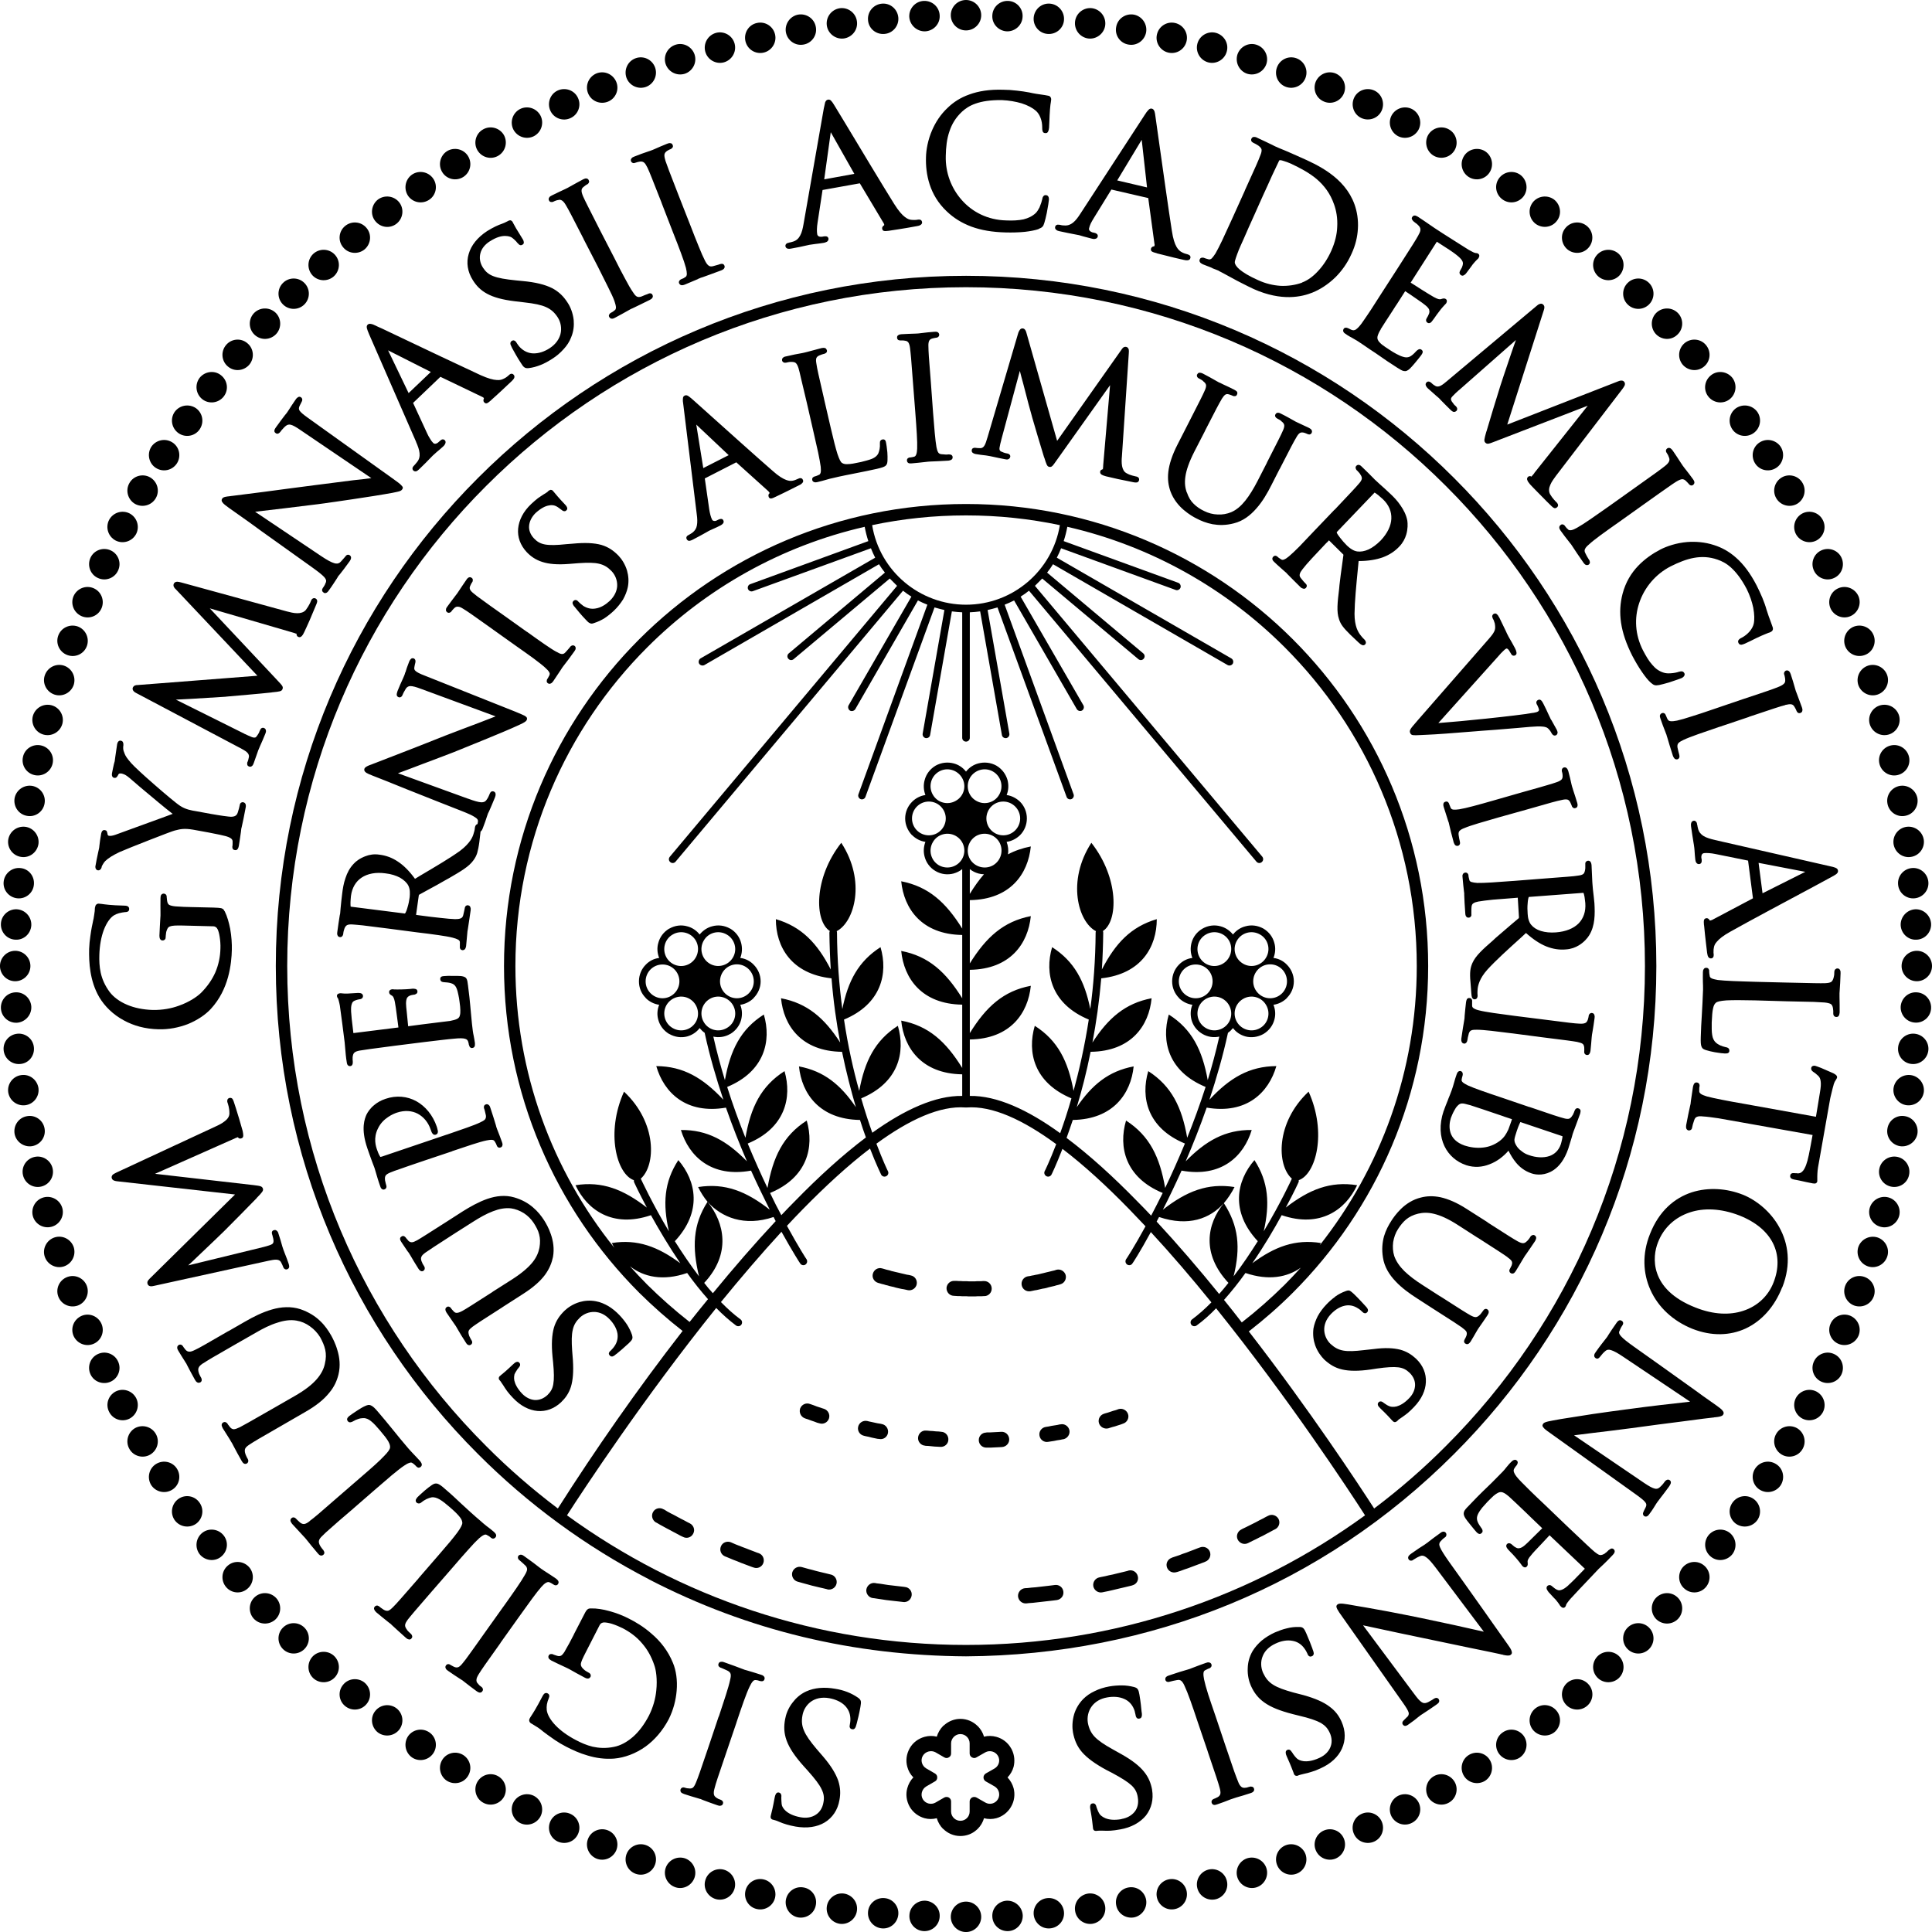
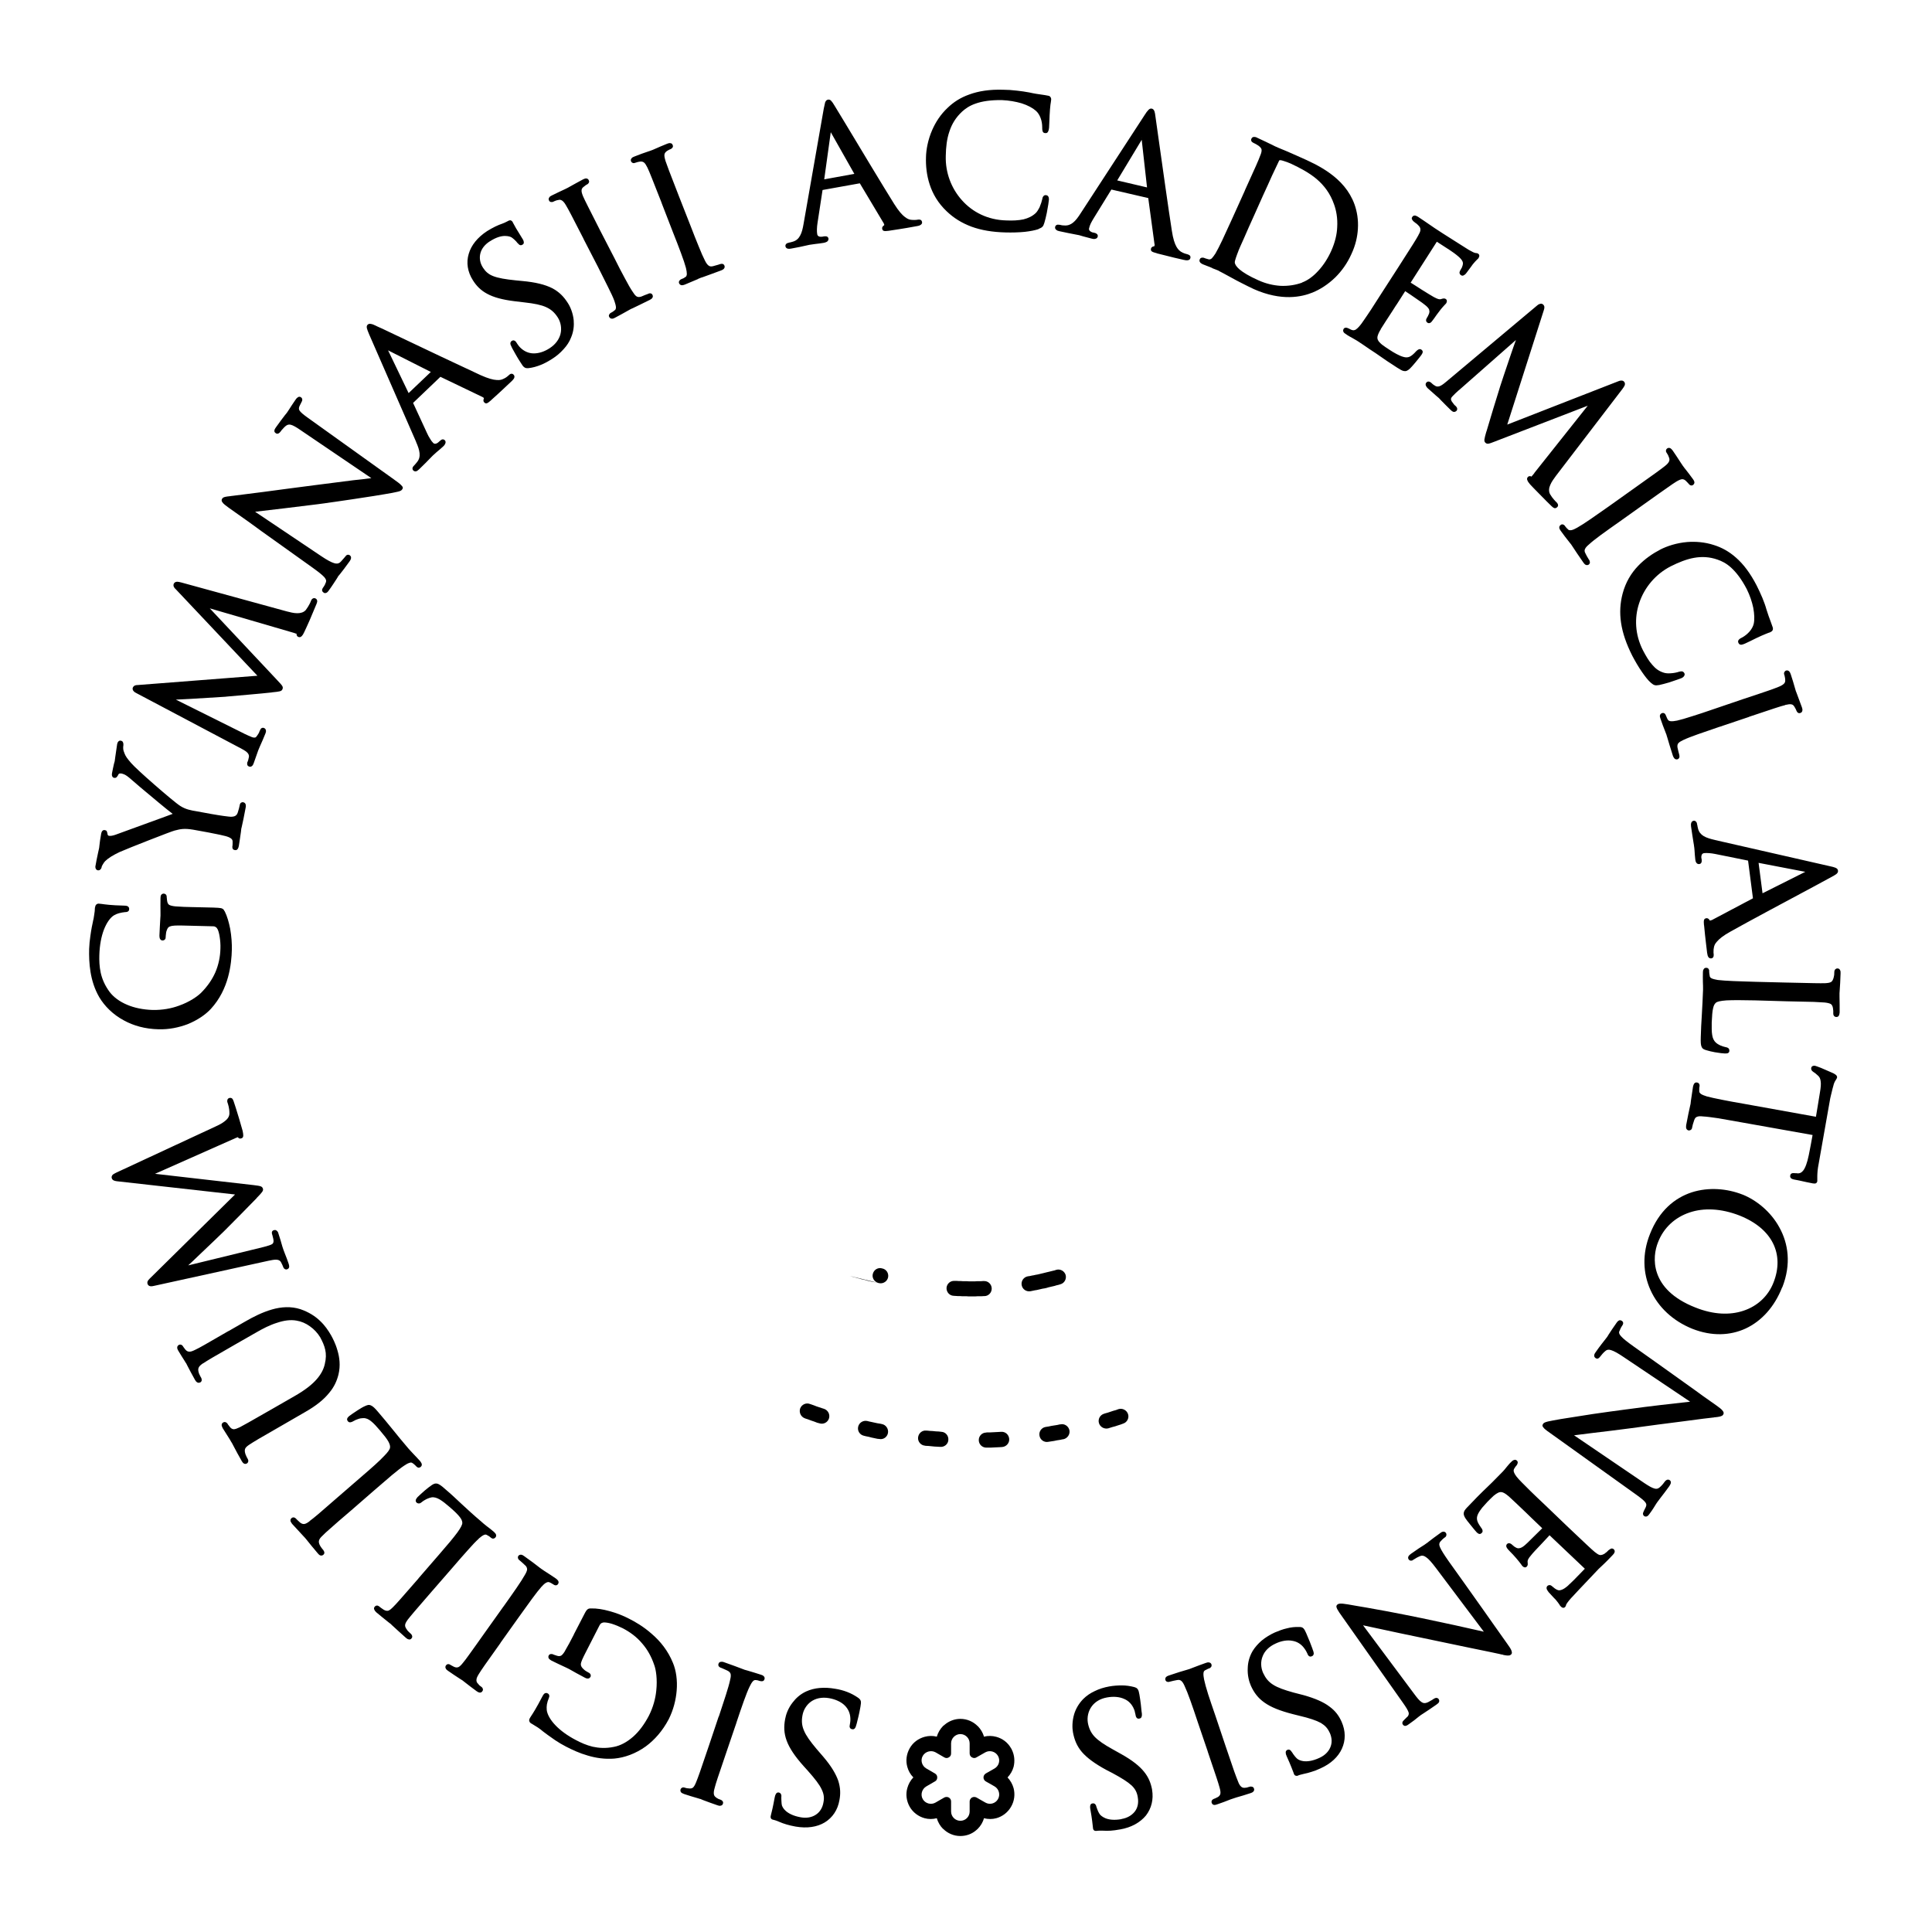
<svg xmlns="http://www.w3.org/2000/svg" xml:space="preserve" width="127mm" height="127mm" version="1.1" style="shape-rendering:geometricPrecision; text-rendering:geometricPrecision; image-rendering:optimizeQuality; fill-rule:evenodd; clip-rule:evenodd" viewBox="0 0 12700 12700">
  <defs>
    <style type="text/css"> .fil1 {fill:black} .fil0 {fill:black;fill-rule:nonzero} </style>
  </defs>
  <g id="Ebene_x0020_1">
-     <path class="fil0" d="M6350 1813c1253,0 2387,507 3208,1329 822,821 1330,1955 1330,3208 0,1253 -508,2387 -1330,3208 -865,866 -1995,1322 -3208,1330 -736,-5 -1428,-167 -2082,-505l-1 -1c-417,-216 -796,-494 -1125,-824 -822,-821 -1329,-1955 -1329,-3208 0,-1253 507,-2387 1329,-3208 821,-822 1955,-1329 3208,-1329zm2201 6520c-89,63 -211,87 -364,35 -44,62 -92,122 -141,177 40,49 79,99 117,148 99,-77 193,-160 282,-248 36,-36 71,-74 106,-112zm-228 -1726c-30,-53 -98,-72 -151,-41 -54,31 -72,99 -41,152 31,53 99,71 152,40 53,-30 71,-98 40,-151zm26 -268c-61,0 -111,50 -111,112 0,61 50,111 111,111 62,0 111,-50 111,-111 0,-62 -49,-112 -111,-112zm-218 -156c-31,53 -13,121 41,152 53,31 121,12 151,-41 31,-53 13,-121 -40,-151 -54,-31 -121,-13 -152,40zm-245 111c31,54 99,72 152,41 53,-31 71,-99 41,-152 -31,-53 -99,-71 -152,-40 -53,30 -71,98 -41,151zm193 424c30,-53 12,-121 -41,-152 -53,-31 -121,-12 -152,41 -30,53 -12,121 41,151 53,31 121,13 152,-40zm-219 -156c62,0 111,-50 111,-111 0,-62 -49,-111 -111,-111 -61,0 -111,49 -111,111 0,61 50,111 111,111zm-1265 -1293c-62,0 -111,50 -111,111 0,61 49,111 111,111 61,0 111,-50 111,-111 0,-61 -50,-111 -111,-111zm-26 267c-31,-53 -99,-71 -152,-41 -53,31 -71,99 -41,152 31,53 99,71 152,41 53,-31 71,-99 41,-152zm-245 111c31,-53 13,-121 -41,-152 -53,-30 -121,-12 -151,41 -31,53 -13,121 40,152 54,30 121,12 152,-41zm-218 -156c61,0 111,-50 111,-111 0,-61 -50,-111 -111,-111 -62,0 -111,50 -111,111 0,61 49,111 111,111zm26 -267c30,53 98,71 151,40 54,-30 72,-98 41,-151 -31,-53 -99,-72 -152,-41 -53,31 -71,99 -40,152zm244 -111c-30,53 -12,121 41,151 53,31 121,13 151,-40 31,-53 13,-121 -40,-152 -53,-31 -121,-12 -152,41zm-1995 1181c31,54 99,72 152,41 53,-31 71,-99 41,-152 -31,-53 -99,-71 -152,-40 -53,30 -71,98 -41,151zm245 -111c-31,53 -13,121 40,152 53,31 121,12 152,-41 31,-53 12,-121 -41,-151 -53,-31 -121,-13 -151,40zm218 156c-61,0 -111,50 -111,112 0,61 50,111 111,111 61,0 111,-50 111,-111 0,-62 -50,-112 -111,-112zm-26 268c-31,-53 -99,-72 -152,-41 -53,31 -71,99 -40,152 30,53 98,71 151,40 54,-30 72,-98 41,-151zm-244 111c30,-53 12,-121 -41,-152 -53,-31 -121,-12 -152,41 -30,53 -12,121 41,151 53,31 121,13 152,-40zm-219 -156c61,0 111,-50 111,-111 0,-62 -50,-111 -111,-111 -61,0 -111,49 -111,111 0,61 50,111 111,111zm1995 -2587c308,0 568,-224 617,-523 -199,-42 -405,-64 -617,-64 -212,0 -418,22 -617,64 50,306 316,523 617,523zm-625 -371l-776 282c-13,5 -27,-2 -32,-14 -5,-13 2,-28 15,-32l776 -283c-10,-30 -18,-62 -24,-94 -550,126 -1043,406 -1429,792 -536,536 -867,1277 -867,2095 0,701 243,1345 650,1852 -6,-10 -11,-20 -16,-31 168,-27 303,24 450,133 -76,-112 -142,-224 -193,-316 -252,86 -419,-34 -496,-197 176,-28 315,28 469,147 -52,-98 -83,-164 -83,-165 -2,-5 -3,-10 -2,-15 -113,-39 -187,-312 -65,-582 219,205 209,485 110,572 1,1 2,3 2,4 1,1 71,155 183,342 -41,-180 -32,-324 62,-468 117,136 159,338 -23,533 48,76 102,156 159,231 -46,-190 -41,-340 56,-490 -24,-29 -45,-62 -62,-97 177,-28 317,28 471,149 -38,-76 -80,-162 -123,-257 -261,48 -409,-95 -461,-267 174,-2 302,71 434,206 -47,-109 -94,-227 -138,-353 -262,45 -408,-99 -458,-273 178,1 307,78 441,221 -47,-140 -90,-287 -123,-440 -12,-8 -23,-19 -33,-31 -21,28 -50,46 -82,55 -38,10 -80,5 -117,-16l-1 0 0 0c-37,-22 -62,-56 -72,-94 -9,-32 -7,-66 6,-98 -34,-5 -65,-21 -88,-44l-1 -2c-28,-28 -44,-66 -44,-108 0,-43 17,-82 45,-110 23,-24 54,-40 88,-44 -13,-32 -15,-67 -6,-98 10,-39 35,-73 72,-95l0 0 1 0c37,-21 79,-26 117,-15 32,8 61,27 82,54 22,-27 51,-46 82,-54 39,-11 81,-6 118,15l1 0 0 0c37,22 62,56 72,95 8,31 7,66 -6,98 34,4 65,20 88,44 28,28 46,67 46,110 0,42 -18,81 -46,109l0 1 0 0c-23,23 -54,39 -88,44 13,32 14,66 6,98 -10,38 -35,72 -72,94l0 0 -1 0c-34,20 -74,25 -110,17 22,98 48,194 76,286 36,-197 103,-334 256,-431 51,173 5,374 -241,476 37,118 78,229 120,334 35,-200 102,-339 257,-438 50,173 5,374 -242,476 44,106 88,204 130,292 36,-203 102,-343 258,-443 50,173 5,374 -241,476 25,53 50,102 74,146 29,-31 58,-61 88,-91 157,-161 315,-305 468,-420 -13,-35 -26,-74 -39,-115 -266,-4 -383,-173 -401,-352 165,31 274,121 374,268 -31,-106 -63,-228 -91,-364 -267,-3 -384,-172 -401,-352 173,33 285,130 389,291 -25,-130 -45,-271 -57,-422 -265,-29 -366,-208 -366,-389 170,50 273,159 361,331 -5,-79 -8,-159 -9,-242 0,-4 1,-7 3,-11 -101,-64 -108,-347 75,-580 164,251 87,520 -30,581 1,3 2,6 2,10 1,177 14,346 35,502 37,-184 105,-313 251,-407 51,173 5,374 -240,476 26,175 62,333 100,469 36,-195 103,-331 254,-428 51,174 5,374 -241,477 25,86 50,162 73,226 213,-153 416,-245 591,-242l0 -142c-267,-4 -383,-174 -401,-353 180,34 294,138 401,311l0 -416c-267,-4 -383,-173 -401,-353 180,34 294,139 401,311l0 -416c-267,-4 -383,-173 -401,-353 180,35 294,139 401,311l0 -391c-17,14 -36,23 -57,29 -38,10 -81,6 -118,-16l0 0 0 0c-37,-21 -62,-56 -72,-94 -9,-32 -7,-66 5,-98 -34,-5 -64,-21 -87,-44l-2 -1c-27,-29 -44,-67 -44,-109 0,-43 18,-82 46,-110 23,-23 53,-39 87,-44 -12,-32 -14,-66 -5,-98 10,-39 35,-73 72,-95l0 0 0 0c37,-21 80,-25 118,-15 32,8 61,27 82,54 21,-27 50,-46 82,-54 38,-10 81,-6 118,15l0 0 0 0c37,22 62,56 73,95 8,32 7,66 -6,98 34,5 64,21 88,44 28,28 45,67 45,110 0,43 -17,82 -45,110l-1 0 1 0c-24,23 -54,39 -88,44 10,27 13,55 9,82 45,-24 94,-41 150,-52 -18,180 -134,349 -401,353l0 416c107,-172 221,-276 401,-311 -18,180 -134,349 -401,353l0 416c107,-173 221,-277 401,-311 -18,180 -134,349 -401,353l0 371c176,-3 380,90 594,245 24,-66 49,-142 74,-229 -246,-103 -292,-303 -241,-477 152,97 219,233 255,428 37,-136 73,-294 100,-469 -246,-102 -292,-303 -241,-476 146,94 214,223 251,407 21,-156 34,-325 35,-502 0,-4 1,-7 2,-10 -117,-61 -193,-330 -30,-581 183,233 176,516 76,580 1,4 2,7 2,11 -1,83 -4,163 -9,242 89,-172 191,-281 361,-331 0,181 -100,360 -365,389 -13,151 -33,292 -58,422 104,-161 216,-258 389,-291 -17,180 -134,349 -401,352 -27,136 -59,258 -91,364 100,-147 209,-237 374,-268 -18,179 -135,348 -400,352 -14,42 -28,82 -41,118 152,114 309,257 465,417 31,31 61,62 91,94 24,-45 49,-95 76,-149 -247,-102 -292,-303 -241,-476 155,100 222,240 257,443 42,-88 86,-186 130,-292 -247,-102 -292,-303 -241,-476 154,99 221,238 256,438 42,-105 83,-216 121,-334 -247,-102 -292,-303 -242,-476 153,97 220,234 256,431 28,-92 54,-188 76,-286 -36,8 -75,3 -110,-17l0 0 0 0c-38,-22 -63,-56 -73,-94 -8,-32 -7,-66 6,-98 -34,-5 -65,-21 -88,-44l0 0 0 -1c-28,-28 -45,-67 -45,-109 0,-43 17,-82 45,-110 23,-24 54,-40 88,-44 -13,-32 -14,-67 -6,-98 10,-39 35,-73 73,-95l0 0 0 0c37,-21 79,-26 118,-15 31,8 60,27 82,54 21,-27 50,-46 82,-54 38,-11 80,-6 118,15l0 0 0 0c37,22 62,56 72,95 9,31 7,66 -6,98 34,4 65,20 88,44 28,28 46,67 46,110 0,42 -17,80 -45,108l-1 2c-23,23 -54,39 -88,44 13,32 15,66 6,98 -10,38 -35,72 -72,94l0 0 0 0c-38,21 -80,26 -118,16 -32,-9 -61,-27 -82,-55 -10,12 -21,23 -33,31 -33,153 -76,300 -122,440 133,-143 262,-220 440,-221 -50,174 -196,318 -458,273 -44,126 -91,244 -138,353 132,-135 260,-208 434,-206 -52,172 -199,315 -461,267 -43,95 -84,181 -123,257 155,-121 294,-177 471,-149 -17,35 -45,77 -70,106 -91,102 -233,156 -426,91 -5,10 -11,20 -16,30 140,151 279,313 411,476 21,-23 41,-48 61,-73 -178,-191 -142,-387 -30,-524 97,150 111,291 64,481 58,-75 111,-155 159,-231 -182,-195 -140,-397 -22,-533 93,144 102,288 61,468 112,-187 183,-341 183,-342 1,-1 1,-3 2,-4 -99,-87 -109,-367 110,-572 122,270 48,543 -65,582 1,5 1,10 -2,15 0,1 -30,67 -83,165 154,-119 293,-175 469,-147 -77,163 -244,283 -496,197 -50,92 -116,204 -193,316 147,-109 282,-160 451,-133 -3,5 -5,10 -8,15 399,-505 638,-1143 638,-1836 0,-818 -332,-1559 -868,-2095 -386,-386 -879,-666 -1429,-792 -6,32 -14,64 -24,94l753 274c13,5 19,19 15,32 -5,13 -20,20 -32,15l-753 -274c-8,21 -18,42 -28,62l1147 662c12,7 16,22 10,34 -7,12 -22,16 -34,10l-1148 -663c-12,19 -25,38 -39,55l632 531c11,9 12,25 3,35 -9,11 -24,12 -35,3l-632 -530c-16,16 -32,32 -48,48l1495 1781c8,11 7,26 -4,35 -10,9 -26,8 -35,-3l-1495 -1781c-17,14 -36,27 -55,39l413 715c6,12 2,27 -10,34 -12,6 -27,2 -34,-10l-412 -714c-20,10 -41,20 -62,28l453 1246c5,13 -2,27 -14,32 -13,5 -28,-2 -32,-15l-454 -1245c-21,6 -43,12 -65,17l143 813c2,14 -7,26 -20,29 -14,2 -27,-7 -29,-20l-143 -813c-23,3 -45,5 -68,6l0 825c0,14 -11,25 -25,25 -14,0 -25,-11 -25,-25l0 -825c-23,-1 -45,-3 -68,-6l-143 813c-2,13 -15,22 -29,20 -13,-3 -22,-15 -20,-29l143 -813c-22,-5 -44,-11 -65,-17l-454 1245c-4,13 -19,20 -32,15 -12,-5 -19,-19 -14,-32l453 -1246c-21,-8 -42,-18 -62,-28l-412 715c-7,11 -23,16 -35,9 -11,-7 -15,-23 -9,-34l413 -715c-19,-12 -38,-25 -55,-39l-1495 1781c-9,11 -25,12 -35,3 -11,-9 -12,-24 -3,-35l1494 -1781c-16,-16 -32,-32 -48,-48l-632 530c-11,9 -26,8 -35,-3 -9,-10 -8,-26 3,-35l632 -531c-14,-17 -27,-36 -39,-55l-1148 663c-11,6 -27,2 -34,-9 -7,-12 -2,-28 9,-35l1148 -662c-10,-20 -20,-41 -28,-62zm-1074 4296c112,137 156,343 -22,533 18,24 37,46 57,68 136,-166 274,-325 413,-474l-14 -27c-192,65 -343,2 -434,-100zm88 659c42,43 85,82 129,114 11,8 13,24 5,35 -8,11 -24,13 -35,5 -44,-33 -88,-72 -130,-115 -477,593 -873,1195 -981,1363 736,535 1643,852 2623,852 980,0 1887,-317 2623,-852 -108,-168 -503,-769 -979,-1361 -41,43 -84,81 -128,113 -11,8 -27,6 -35,-5 -8,-11 -6,-27 5,-35 43,-32 86,-70 127,-112 -128,-158 -262,-315 -398,-462 -71,131 -120,206 -121,206 -7,12 -22,15 -34,8 -12,-8 -15,-23 -8,-35 1,0 53,-80 128,-217 -36,-38 -72,-76 -107,-112 -148,-152 -296,-288 -439,-397 -42,108 -71,168 -72,169 -6,12 -21,17 -33,11 -12,-6 -18,-21 -12,-33 1,-1 32,-64 76,-178 -218,-160 -421,-254 -590,-241l-3 0 -3 0c-168,-13 -370,80 -586,238 44,116 75,180 76,181 6,12 1,27 -12,33 -12,6 -27,1 -33,-11 0,-1 -31,-62 -73,-171 -143,109 -292,246 -442,399 -35,35 -69,72 -104,109 76,139 128,220 129,220 7,12 4,27 -8,35 -11,7 -27,4 -34,-8 -1,0 -50,-77 -123,-208 -135,147 -269,304 -398,462zm-85 -19c-48,-54 -94,-112 -137,-172 -160,55 -286,26 -376,-44 37,41 75,82 114,121 88,87 181,169 278,245 40,-50 80,-100 121,-150zm1721 -2827l0 163c30,-49 60,-91 93,-129 -12,0 -24,-2 -36,-5 -21,-6 -40,-15 -57,-29zm-25 -2400c839,0 1598,340 2148,889 550,550 890,1309 890,2148 0,839 -340,1598 -890,2148 -91,91 -187,175 -289,254 403,520 724,1009 824,1164 167,-126 325,-263 472,-411 808,-807 1308,-1923 1308,-3155 0,-1232 -500,-2348 -1308,-3155 -807,-808 -1923,-1307 -3155,-1307 -1232,0 -2348,499 -3155,1307 -808,807 -1307,1923 -1307,3155 0,1232 499,2348 1307,3155 147,148 305,285 472,411 243,-382 523,-785 820,-1167 -100,-78 -195,-162 -285,-251 -549,-550 -889,-1309 -889,-2148 0,-839 340,-1598 889,-2148 550,-549 1309,-889 2148,-889z" />
-     <path class="fil1" d="M6350 0c55,0 100,45 100,100 0,55 -45,100 -100,100 -55,0 -100,-45 -100,-100 0,-55 45,-100 100,-100zm277 6c55,2 98,49 95,104 -2,55 -49,98 -104,96 -55,-3 -98,-49 -95,-104 2,-56 49,-98 104,-96zm276 18c55,5 96,54 91,109 -4,54 -53,95 -108,90 -55,-4 -96,-53 -91,-108 5,-55 53,-96 108,-91zm276 30c55,8 93,58 86,113 -7,54 -58,93 -112,86 -55,-8 -93,-58 -86,-113 7,-54 57,-93 112,-86zm274 42c54,10 90,62 81,116 -10,55 -62,91 -116,81 -55,-9 -91,-61 -81,-115 9,-55 61,-91 116,-82zm271 55c54,12 88,65 76,119 -12,54 -65,88 -119,76 -54,-12 -88,-66 -76,-119 12,-54 65,-88 119,-76zm269 65c54,15 86,70 71,123 -14,53 -69,85 -122,71 -54,-15 -85,-70 -71,-123 14,-53 69,-85 122,-71zm266 78c53,17 82,73 66,125 -17,53 -73,82 -126,66 -52,-17 -81,-73 -65,-126 17,-52 73,-82 125,-65zm263 89c52,19 79,76 60,128 -19,52 -77,79 -129,60 -52,-19 -78,-76 -59,-128 19,-52 76,-79 128,-60zm258 100c51,22 75,80 54,131 -21,51 -80,75 -130,54 -52,-21 -76,-79 -55,-131 22,-51 80,-75 131,-54zm254 112c50,23 71,83 48,133 -23,50 -83,71 -133,48 -50,-23 -71,-83 -48,-133 23,-50 83,-71 133,-48zm248 122c49,26 68,86 43,135 -26,49 -86,68 -135,43 -49,-26 -68,-86 -43,-135 26,-49 86,-68 135,-43zm243 134c48,27 64,89 37,136 -28,48 -89,64 -137,37 -48,-28 -64,-89 -37,-137 28,-47 89,-64 137,-36zm237 143c46,30 60,92 30,139 -29,46 -91,60 -138,30 -46,-30 -60,-91 -30,-138 29,-46 91,-60 138,-31zm230 154c45,32 56,95 25,140 -32,45 -94,56 -139,24 -46,-32 -57,-94 -25,-139 32,-45 94,-56 139,-25zm224 164c43,34 52,97 18,140 -33,44 -96,52 -140,19 -44,-34 -52,-96 -19,-140 34,-44 97,-52 141,-19zm216 174c42,35 47,98 12,140 -35,43 -99,48 -141,13 -42,-36 -48,-99 -12,-141 35,-42 98,-48 141,-12zm208 182c41,38 43,101 6,142 -37,40 -100,43 -141,6 -41,-38 -44,-101 -6,-142 37,-40 100,-43 141,-6zm200 192c39,39 39,102 0,141 -39,39 -102,39 -141,0 -39,-39 -39,-102 0,-141 39,-39 102,-39 141,0zm192 200c37,41 34,104 -7,141 -40,38 -103,35 -141,-6 -37,-41 -34,-104 6,-141 41,-37 104,-35 142,6zm182 208c36,43 30,106 -12,141 -42,36 -105,30 -141,-12 -35,-42 -30,-105 12,-141 43,-36 106,-30 141,12zm174 216c33,44 25,107 -19,141 -43,33 -106,25 -140,-19 -34,-44 -25,-106 19,-140 43,-34 106,-25 140,18zm164 224c31,45 20,107 -25,139 -45,32 -108,21 -139,-24 -32,-46 -21,-108 24,-140 46,-31 108,-20 140,25zm154 230c29,47 15,109 -31,138 -47,30 -109,16 -138,-30 -30,-47 -16,-109 30,-138 47,-30 109,-16 139,30zm143 237c28,48 11,109 -36,137 -48,27 -109,11 -137,-37 -28,-48 -11,-109 37,-137 47,-27 109,-11 136,37zm133 243c26,49 7,109 -42,135 -49,25 -109,6 -135,-43 -25,-49 -6,-109 43,-135 49,-25 109,-6 134,43zm123 248c23,50 2,110 -48,133 -50,24 -110,2 -133,-48 -24,-50 -2,-110 48,-133 50,-23 110,-2 133,48zm112 254c21,51 -4,110 -55,131 -50,21 -109,-4 -130,-54 -21,-52 3,-110 54,-131 51,-21 109,3 131,54zm100 258c19,52 -8,110 -60,128 -52,19 -109,-8 -128,-59 -19,-52 8,-110 60,-129 52,-18 109,8 128,60zm89 262c17,53 -13,109 -65,126 -53,17 -109,-13 -126,-65 -16,-53 13,-109 66,-126 52,-16 108,13 125,65zm78 266c14,54 -18,109 -71,123 -53,14 -108,-17 -123,-71 -14,-53 18,-108 71,-122 54,-14 108,17 123,70zm65 270c12,54 -22,107 -76,119 -53,12 -107,-22 -119,-76 -12,-54 22,-107 76,-119 54,-12 107,22 119,76zm55 271c9,55 -27,107 -82,116 -54,10 -106,-27 -115,-81 -10,-54 26,-106 81,-116 54,-9 106,27 116,81zm42 274c7,55 -32,105 -86,112 -55,8 -105,-31 -113,-86 -7,-55 32,-105 86,-112 55,-7 105,31 113,86zm30 276c5,55 -36,103 -91,108 -55,5 -104,-36 -108,-91 -5,-55 36,-103 91,-108 55,-5 103,36 108,91zm18 276c2,55 -40,102 -96,104 -55,3 -101,-40 -104,-95 -2,-55 41,-102 96,-105 55,-2 101,41 104,96zm6 277c0,55 -45,100 -100,100 -55,0 -100,-45 -100,-100 0,-55 45,-100 100,-100 55,0 100,45 100,100zm-6 277c-2,55 -49,98 -104,95 -55,-2 -98,-49 -96,-104 3,-55 49,-98 104,-95 56,2 98,49 96,104zm-18 276c-5,55 -54,96 -109,91 -54,-4 -95,-53 -90,-108 4,-55 53,-96 108,-91 55,5 96,53 91,108zm-30 276c-8,55 -58,93 -113,86 -54,-7 -93,-58 -86,-112 8,-55 58,-93 113,-86 54,7 93,57 86,112zm-42 274c-10,54 -62,90 -116,81 -55,-10 -91,-62 -81,-116 9,-55 61,-91 115,-81 55,9 91,61 82,116zm-55 271c-11,54 -65,88 -119,76 -54,-12 -88,-65 -76,-119 12,-54 66,-88 120,-76 53,12 87,65 75,119zm-65 269c-15,54 -70,86 -123,71 -53,-14 -85,-69 -71,-122 15,-54 70,-85 123,-71 53,14 85,69 71,122zm-78 266c-17,53 -73,82 -125,66 -53,-17 -82,-73 -66,-126 17,-52 73,-81 126,-65 52,17 82,73 65,125zm-89 263c-19,52 -76,78 -128,60 -52,-19 -79,-77 -60,-129 19,-52 76,-78 128,-59 52,19 79,76 60,128zm-100 258c-22,51 -80,75 -131,54 -51,-21 -75,-80 -54,-130 21,-52 79,-76 131,-55 51,22 75,80 54,131zm-112 254c-23,50 -83,71 -133,48 -50,-23 -72,-83 -48,-133 23,-50 83,-72 133,-48 50,23 71,83 48,133zm-122 248c-26,49 -86,68 -135,43 -49,-26 -68,-86 -43,-135 26,-49 86,-68 135,-43 49,26 68,86 43,135zm-134 243c-27,48 -89,64 -136,37 -48,-28 -65,-89 -37,-137 28,-48 89,-64 137,-37 47,28 64,89 36,137zm-143 237c-30,46 -92,60 -139,30 -46,-29 -60,-91 -30,-138 30,-46 91,-60 138,-30 47,29 60,91 31,138zm-154 230c-32,45 -94,56 -140,25 -45,-32 -56,-94 -24,-139 32,-46 94,-57 139,-25 45,32 56,94 25,139zm-164 224c-34,43 -97,52 -140,18 -44,-34 -52,-96 -19,-140 34,-44 96,-52 140,-19 44,34 52,97 19,141zm-174 216c-35,42 -98,48 -140,12 -43,-35 -48,-99 -13,-141 36,-42 99,-48 141,-12 42,35 48,98 12,141zm-182 208c-38,41 -101,43 -142,6 -40,-37 -43,-100 -6,-141 38,-41 101,-44 142,-6 40,37 43,100 6,141zm-192 200c-39,39 -102,39 -141,0 -39,-39 -39,-102 0,-141 39,-39 102,-39 141,0 39,39 39,102 0,141zm-200 192c-41,37 -104,34 -141,-6 -38,-41 -35,-104 6,-142 41,-37 104,-34 141,6 37,41 35,104 -6,142zm-208 182c-43,36 -106,30 -141,-12 -36,-42 -30,-105 12,-141 42,-35 105,-30 141,13 36,42 30,105 -12,140zm-216 174c-44,33 -107,25 -141,-19 -33,-43 -25,-106 19,-140 44,-34 106,-25 140,19 34,43 25,106 -18,140zm-224 164c-45,31 -107,20 -139,-25 -32,-45 -21,-108 25,-139 45,-32 107,-21 139,24 31,46 20,108 -25,140zm-230 154c-47,29 -109,15 -138,-31 -30,-47 -16,-109 30,-138 47,-30 109,-16 138,30 30,47 16,109 -30,139zm-237 143c-48,28 -109,11 -137,-36 -27,-48 -11,-109 37,-137 48,-28 109,-11 137,37 27,47 11,109 -37,136zm-243 133c-49,26 -109,7 -135,-42 -25,-49 -6,-109 43,-135 49,-25 109,-6 135,43 25,49 6,109 -43,134zm-248 123c-50,23 -110,2 -133,-48 -24,-50 -2,-110 48,-133 50,-24 110,-2 133,48 23,50 2,110 -48,133zm-254 112c-51,21 -110,-3 -131,-55 -21,-50 4,-109 55,-130 51,-21 109,3 130,54 21,51 -3,109 -54,131zm-258 100c-52,19 -109,-8 -128,-60 -19,-52 8,-109 59,-128 52,-19 110,8 129,60 18,52 -8,109 -60,128zm-262 89c-53,17 -109,-13 -126,-65 -17,-53 13,-109 65,-126 53,-16 109,13 126,66 16,52 -13,108 -65,125zm-266 78c-54,14 -109,-18 -123,-71 -14,-53 17,-108 71,-123 53,-14 108,18 122,71 15,54 -17,108 -70,123zm-270 65c-54,12 -107,-22 -119,-76 -12,-53 22,-107 76,-119 54,-12 107,22 119,76 12,54 -22,107 -76,119zm-271 55c-55,9 -107,-27 -116,-82 -10,-54 27,-106 81,-115 54,-10 106,26 116,81 9,54 -27,106 -81,116zm-274 42c-55,7 -105,-32 -112,-86 -8,-55 31,-105 86,-113 55,-7 105,32 112,86 7,55 -31,105 -86,113zm-276 30c-55,5 -103,-36 -108,-91 -5,-55 36,-104 91,-108 55,-5 103,36 108,91 5,55 -35,103 -91,108zm-276 18c-55,2 -102,-40 -104,-96 -3,-55 40,-101 95,-104 55,-2 102,41 105,96 2,55 -41,102 -96,104zm-277 6c-55,0 -100,-45 -100,-100 0,-55 45,-100 100,-100 55,0 100,45 100,100 0,55 -45,100 -100,100zm-277 -6c-55,-2 -98,-49 -95,-104 2,-55 49,-98 104,-96 55,3 98,49 95,104 -2,56 -49,98 -104,96zm-276 -18c-55,-5 -96,-54 -91,-109 4,-54 53,-95 108,-90 55,4 96,53 91,108 -5,55 -53,96 -108,91zm-276 -30c-55,-8 -93,-58 -86,-113 7,-54 58,-93 112,-86 55,8 94,58 86,113 -7,54 -57,93 -112,86zm-274 -42c-54,-10 -90,-62 -81,-116 10,-55 62,-91 116,-81 55,9 91,61 81,115 -9,55 -61,91 -116,82zm-271 -55c-54,-11 -88,-65 -76,-119 12,-54 65,-88 119,-76 54,12 88,66 76,120 -12,53 -65,87 -119,75zm-269 -65c-54,-15 -86,-70 -71,-123 14,-53 69,-85 122,-71 54,15 85,70 71,123 -14,53 -69,85 -122,71zm-266 -78c-53,-17 -82,-73 -66,-125 17,-53 73,-82 126,-66 52,17 82,73 65,126 -17,52 -73,82 -125,65zm-263 -89c-52,-19 -78,-76 -60,-128 19,-52 77,-79 129,-60 52,19 78,76 59,128 -19,52 -76,79 -128,60zm-258 -100c-51,-22 -75,-80 -54,-131 21,-51 80,-75 131,-54 51,21 75,79 54,131 -22,51 -80,75 -131,54zm-254 -112c-50,-23 -71,-83 -48,-133 23,-50 83,-72 133,-48 50,23 72,83 48,133 -23,50 -82,71 -133,48zm-248 -122c-49,-26 -68,-86 -43,-135 26,-49 86,-68 135,-43 49,26 68,86 43,135 -26,49 -86,68 -135,43zm-243 -134c-48,-27 -64,-89 -37,-136 28,-48 89,-65 137,-37 48,28 64,89 37,137 -28,47 -89,64 -137,36zm-237 -143c-46,-30 -60,-92 -30,-139 29,-46 91,-60 138,-30 46,30 60,91 30,138 -29,47 -91,60 -138,31zm-230 -154c-45,-32 -56,-94 -25,-140 32,-45 94,-56 140,-24 45,31 56,94 24,139 -32,45 -94,56 -139,25zm-224 -164c-43,-34 -52,-97 -18,-140 34,-44 96,-52 140,-19 44,34 52,96 19,140 -34,44 -97,52 -141,19zm-216 -174c-42,-35 -48,-98 -12,-140 35,-43 99,-48 141,-13 42,36 48,99 12,141 -35,42 -98,48 -141,12zm-208 -182c-41,-38 -43,-101 -6,-142 37,-40 100,-43 141,-6 41,38 44,101 6,142 -37,40 -100,43 -141,6zm-200 -192c-39,-39 -39,-102 0,-141 39,-39 102,-39 141,0 39,39 39,102 0,141 -39,39 -102,39 -141,0zm-192 -200c-37,-41 -34,-104 6,-141 41,-38 104,-35 142,6 37,41 34,104 -6,141 -41,37 -104,35 -142,-6zm-182 -208c-36,-43 -30,-106 12,-141 42,-36 105,-30 141,12 35,42 30,105 -13,141 -42,36 -105,30 -140,-12zm-174 -216c-33,-44 -25,-107 19,-141 43,-33 106,-25 140,19 34,44 25,106 -19,140 -43,34 -106,25 -140,-18zm-164 -224c-31,-45 -20,-107 25,-139 45,-32 108,-21 139,25 32,45 21,107 -24,139 -46,31 -108,20 -140,-25zm-154 -230c-29,-47 -15,-109 31,-138 47,-30 109,-16 138,30 30,47 16,109 -30,138 -47,30 -109,16 -139,-30zm-143 -237c-28,-48 -11,-109 36,-137 48,-27 109,-11 137,37 28,48 11,109 -37,137 -47,27 -109,11 -136,-37zm-133 -243c-26,-49 -7,-109 42,-135 49,-25 109,-6 135,43 25,49 6,109 -43,135 -49,25 -109,6 -134,-43zm-123 -248c-23,-50 -2,-110 48,-133 50,-24 110,-2 133,48 24,50 2,110 -48,133 -50,23 -110,2 -133,-48zm-112 -254c-21,-51 3,-109 55,-131 51,-21 109,4 130,55 21,51 -3,109 -54,130 -51,21 -109,-3 -131,-54zm-100 -258c-19,-52 8,-109 60,-128 52,-19 109,8 128,59 19,52 -8,110 -60,129 -52,18 -109,-8 -128,-60zm-89 -262c-17,-53 13,-109 65,-126 53,-17 109,13 126,65 16,53 -13,109 -66,126 -52,16 -108,-13 -125,-65zm-78 -266c-14,-54 18,-109 71,-123 53,-14 108,17 123,71 14,53 -18,108 -71,122 -54,14 -108,-17 -123,-70zm-65 -270c-12,-54 22,-107 76,-119 53,-12 107,22 119,76 12,54 -22,107 -76,119 -54,12 -107,-22 -119,-76zm-55 -271c-9,-55 27,-107 82,-116 54,-10 106,27 115,81 10,54 -26,106 -81,116 -54,9 -106,-27 -116,-81zm-42 -274c-7,-55 32,-105 86,-112 55,-8 105,31 113,86 7,55 -32,105 -86,112 -55,7 -105,-31 -113,-86zm-30 -276c-5,-55 36,-103 91,-108 55,-5 104,36 108,91 5,55 -35,104 -90,108 -56,5 -104,-36 -109,-91zm-18 -276c-2,-55 40,-102 96,-104 55,-3 101,40 104,95 2,55 -41,102 -96,105 -55,2 -102,-41 -104,-96zm-6 -277c0,-55 45,-100 100,-100 55,0 100,45 100,100 0,55 -45,100 -100,100 -55,0 -100,-45 -100,-100zm6 -277c2,-55 49,-98 104,-96 56,3 98,50 96,105 -3,55 -49,98 -104,95 -56,-2 -98,-49 -96,-104zm18 -276c5,-55 54,-96 109,-91 55,4 95,53 90,108 -4,55 -53,96 -108,91 -55,-5 -96,-53 -91,-108zm30 -276c8,-55 58,-93 113,-86 54,7 93,58 86,112 -8,55 -58,94 -113,86 -54,-7 -93,-57 -86,-112zm42 -274c10,-54 62,-90 116,-81 55,10 91,62 81,116 -9,54 -61,91 -115,81 -55,-9 -91,-61 -82,-116zm55 -271c11,-54 65,-88 119,-76 54,12 88,65 76,119 -12,54 -66,88 -119,76 -54,-12 -88,-65 -76,-119zm65 -269c15,-54 70,-85 123,-71 53,14 85,69 71,122 -15,54 -70,85 -123,71 -53,-14 -85,-69 -71,-122zm78 -266c17,-53 73,-82 125,-66 53,17 82,73 66,126 -17,52 -73,82 -126,65 -52,-17 -82,-73 -65,-125zm89 -263c19,-52 76,-78 128,-60 52,19 79,77 60,129 -19,52 -76,78 -128,59 -52,-19 -79,-76 -60,-128zm100 -258c22,-51 80,-75 131,-54 51,21 75,80 54,131 -21,51 -79,75 -130,54 -52,-22 -76,-80 -55,-131zm112 -254c23,-50 83,-71 133,-48 50,23 72,83 48,133 -23,50 -83,72 -133,48 -50,-23 -71,-83 -48,-133zm122 -248c26,-49 86,-68 135,-43 49,26 68,86 43,135 -26,49 -86,68 -135,43 -49,-26 -68,-86 -43,-135zm134 -243c27,-48 89,-64 136,-37 48,28 65,89 37,137 -28,48 -89,64 -137,37 -47,-28 -64,-89 -36,-137zm143 -237c30,-46 92,-60 139,-30 46,29 60,91 30,138 -30,46 -91,60 -138,30 -46,-29 -60,-91 -31,-138zm154 -230c32,-45 94,-56 140,-25 45,32 56,94 24,140 -31,45 -94,56 -139,24 -45,-32 -56,-94 -25,-139zm164 -224c34,-43 97,-52 140,-18 44,34 53,96 19,140 -34,44 -97,52 -140,19 -44,-34 -52,-97 -19,-141zm174 -216c35,-42 98,-48 140,-12 43,35 48,99 13,141 -36,42 -99,48 -141,12 -42,-35 -48,-98 -12,-141zm182 -208c38,-41 101,-43 142,-6 40,37 43,100 6,141 -38,41 -101,44 -142,6 -40,-37 -43,-100 -6,-141zm192 -200c39,-39 102,-39 141,0 39,39 39,102 0,141 -39,39 -102,39 -141,0 -39,-39 -39,-102 0,-141zm200 -192c41,-37 104,-34 141,6 38,41 35,104 -6,142 -41,37 -104,34 -141,-6 -37,-41 -35,-104 6,-142zm208 -182c43,-36 106,-30 141,12 36,42 30,105 -12,141 -42,35 -106,30 -141,-13 -36,-42 -30,-105 12,-140zm216 -174c44,-33 107,-25 141,19 33,43 25,106 -19,140 -44,34 -106,25 -140,-19 -34,-43 -25,-106 18,-140zm224 -164c45,-31 107,-20 139,25 32,45 21,108 -24,139 -46,32 -108,21 -140,-24 -31,-46 -20,-108 25,-140zm230 -154c47,-29 109,-15 138,31 30,47 16,108 -30,138 -47,30 -109,16 -138,-30 -30,-47 -16,-109 30,-139zm237 -143c48,-28 109,-11 137,36 27,48 11,109 -37,137 -48,28 -109,11 -137,-37 -27,-47 -11,-109 37,-136zm243 -134c49,-25 109,-6 135,43 25,49 6,109 -43,135 -49,25 -109,6 -135,-43 -25,-49 -6,-109 43,-135zm248 -122c50,-23 110,-2 133,48 24,50 2,110 -48,133 -50,24 -110,2 -133,-48 -23,-50 -2,-110 48,-133zm254 -112c51,-21 109,3 131,55 21,51 -3,109 -54,130 -52,21 -110,-3 -131,-54 -21,-51 3,-109 54,-131zm258 -100c52,-19 109,8 128,60 19,52 -8,109 -59,128 -52,19 -110,-8 -129,-60 -18,-52 8,-109 60,-128zm263 -89c52,-17 108,13 125,65 17,53 -13,109 -65,126 -53,16 -109,-13 -126,-66 -16,-52 13,-108 66,-125zm266 -78c53,-14 108,18 122,71 14,53 -17,108 -71,123 -53,14 -108,-18 -122,-71 -14,-53 17,-108 71,-123zm269 -65c54,-12 107,22 119,76 12,53 -22,107 -76,119 -54,12 -107,-22 -119,-76 -12,-54 22,-108 76,-119zm271 -55c55,-9 107,27 116,82 10,54 -27,106 -81,115 -54,10 -106,-26 -116,-81 -9,-54 27,-106 81,-116zm274 -42c55,-7 105,32 112,86 8,55 -31,105 -86,113 -54,7 -105,-32 -112,-86 -7,-55 31,-105 86,-113zm276 -30c55,-5 103,36 108,91 5,55 -36,104 -91,108 -55,5 -104,-35 -108,-90 -5,-56 36,-104 91,-109zm276 -18c55,-2 102,40 104,96 3,55 -40,101 -95,104 -55,2 -102,-41 -105,-96 -2,-55 41,-102 96,-104z" />
    <g id="_1909088933328">
      <path class="fil0" d="M4477 1665c-15,-40 -33,-88 -54,-140l-74 -191 0 1 0 -2 0 0c-66,-167 -77,-197 -93,-231l0 0c-8,-16 -15,-28 -23,-34 -7,-5 -15,-7 -25,-6l0 0c-5,1 -11,2 -16,3 -6,2 -12,4 -16,5 -5,2 -10,3 -14,2 -6,-2 -11,-5 -14,-12 -3,-8 -1,-15 5,-21 3,-4 9,-7 17,-10 26,-11 69,-26 93,-34 9,-3 16,-5 17,-6 2,0 8,-3 18,-7 23,-10 63,-28 87,-37 8,-3 14,-5 20,-4 8,0 13,4 16,10l0 1 1 2c3,6 2,12 -2,17 -3,4 -7,7 -11,9l0 0 0 0c-3,1 -6,2 -10,4l0 0c-4,2 -8,5 -14,8 -10,7 -15,14 -17,22 -2,11 1,24 6,41l0 1c6,17 12,34 24,66 13,34 32,84 65,168l75 191c20,51 38,99 55,139 16,40 30,72 41,93l0 0c7,14 14,25 23,32 7,6 16,8 29,5l0 0c8,-2 17,-5 25,-7 9,-2 17,-5 19,-6 7,-2 12,-3 16,-3l0 0c9,1 14,6 16,12 3,7 2,13 -3,20 -3,4 -9,8 -17,11 -47,18 -99,36 -123,45l0 0 -13 4 0 0c-2,1 -8,4 -17,7l0 1c-23,10 -63,27 -88,37 -7,3 -14,4 -19,4 -9,-1 -14,-5 -18,-13 -2,-5 -2,-11 2,-17l0 0c3,-4 7,-8 15,-11 3,-1 7,-3 12,-5l0 0c4,-3 9,-5 12,-8l1 0c6,-4 8,-10 9,-19 0,-11 -2,-25 -6,-41l0 0c-6,-23 -17,-56 -32,-96zm911 9431c33,-3 67,-1 101,5 27,4 54,11 80,21l0 0c26,10 50,23 73,39l0 0c10,8 15,13 17,24 1,8 0,18 -3,35 -8,46 -18,85 -24,108 -1,5 -3,10 -4,13l0 1c-2,7 -4,13 -7,17 -5,7 -11,10 -19,8l0 0c-9,-1 -13,-5 -16,-12 -2,-5 -1,-10 0,-16 1,-5 2,-12 3,-19 1,-7 1,-14 1,-22l0 0c-1,-37 -15,-65 -37,-87 -25,-25 -63,-41 -102,-48l0 0c-51,-9 -92,2 -122,24 -30,23 -48,55 -54,89l0 0c-7,37 -4,68 10,100 14,34 41,71 82,120l44 51c53,62 83,113 99,158 15,47 16,87 8,128 -11,65 -46,116 -97,147 -50,30 -116,40 -191,27 -23,-4 -43,-9 -60,-14 -18,-5 -33,-11 -47,-17l0 0c-11,-4 -18,-7 -23,-9 -6,-2 -10,-3 -14,-4 -7,-1 -12,-3 -16,-7 -4,-5 -5,-10 -4,-17l0 0c0,-1 1,-4 2,-9 4,-15 13,-51 24,-112l0 0c2,-10 4,-18 7,-23 5,-10 11,-13 20,-12l0 0c9,2 14,7 16,14 2,5 2,10 1,16l0 0c0,7 0,19 1,31 0,10 2,19 3,24 2,6 8,21 25,36 18,16 48,33 98,42 38,7 73,1 100,-17 25,-16 44,-44 50,-81l0 0c6,-30 3,-55 -12,-86 -15,-32 -44,-69 -90,-121l0 0 -28 -31c-59,-66 -94,-119 -112,-168 -18,-49 -19,-93 -10,-141 5,-29 19,-71 49,-109 21,-28 50,-55 89,-73l0 0c28,-13 58,-20 89,-23zm-547 227l0 1 0 0 -66 194 0 0 0 0c-58,171 -69,202 -78,238l0 0c-5,17 -6,30 -4,40 2,9 7,15 15,20l0 1c5,3 10,5 14,8 6,2 12,5 16,6 5,2 9,5 12,9l0 0c3,5 5,10 2,17l0 0c-2,8 -8,12 -17,13 -5,1 -11,0 -19,-3 -27,-9 -70,-25 -94,-34 -9,-4 -15,-6 -16,-7 -2,0 -9,-2 -18,-5 -25,-7 -68,-20 -91,-28 -8,-3 -14,-6 -18,-9l0 0c-6,-6 -7,-12 -6,-19l0 -1 1 -2c2,-6 7,-10 13,-12 4,-1 9,-1 14,1l0 0 0 0c3,1 7,2 10,3l0 0c6,1 10,2 16,2l0 0c12,2 21,0 28,-5 8,-7 14,-19 21,-36l0 0c7,-17 13,-33 25,-67 11,-31 28,-83 58,-170l65 -194 0 0 1 0 0 0c35,-106 64,-192 74,-239l0 -1c4,-15 6,-28 4,-39 -2,-9 -8,-16 -19,-22l0 0c-7,-3 -16,-8 -24,-11 -8,-4 -15,-7 -18,-8l-1 0c-7,-2 -12,-6 -15,-9l0 0c-5,-6 -5,-12 -3,-18l0 0c2,-7 7,-12 15,-13 5,-1 12,-1 20,2l0 0c47,16 99,36 123,45 7,3 12,4 13,5 1,0 8,2 18,5 24,7 67,20 91,28 8,2 13,5 17,9 6,6 8,13 5,21l0 0c-2,6 -5,10 -12,12l0 0c-5,1 -10,1 -18,-1 -3,-1 -8,-3 -13,-4 -5,-1 -10,-2 -14,-2l0 0c-8,-1 -14,2 -20,9 -7,8 -14,20 -21,35 -21,43 -51,130 -86,235l0 0zm-1069 -578l0 0 0 -1 60 -116c12,-24 19,-37 25,-44 9,-10 16,-11 27,-11l1 0c38,-1 79,6 119,17 49,13 96,32 130,50 40,20 96,52 150,100l0 0c55,47 107,110 140,192l0 0c20,48 30,113 24,182 -5,60 -21,125 -52,187 -41,78 -94,137 -151,179 -67,48 -140,74 -207,80l0 0c-63,5 -122,-4 -175,-20 -53,-15 -100,-37 -141,-58 -25,-13 -51,-28 -73,-43 -37,-25 -67,-48 -79,-57l0 0c-9,-8 -21,-17 -34,-26 -14,-9 -30,-19 -42,-26l-1 0c-8,-5 -12,-10 -13,-15 -3,-7 -1,-12 1,-17 2,-5 6,-10 10,-17 12,-18 34,-52 73,-127 5,-10 9,-16 13,-20 8,-6 15,-7 24,-2l0 0c8,4 10,11 10,19 -1,5 -3,10 -5,16l0 0c-4,8 -8,22 -11,37 -2,12 -2,24 -1,37l0 0c3,26 21,63 59,102 31,32 76,66 134,96 32,17 68,33 109,43 41,9 87,12 140,1l0 0c42,-8 85,-31 125,-66 39,-34 74,-81 104,-138 29,-57 44,-115 49,-166 8,-75 -2,-137 -13,-167l0 0c-19,-57 -46,-104 -80,-143 -36,-43 -80,-75 -128,-100 -20,-10 -46,-21 -71,-29 -20,-6 -38,-9 -52,-9l-1 0c-6,1 -11,2 -16,5l0 0c-5,3 -9,8 -12,14l-90 176c-21,41 -32,64 -33,80 0,13 7,23 22,36l0 0c2,2 7,6 12,9 7,4 14,8 19,11l2 0 0 1c3,2 6,5 8,8l0 0c2,4 3,9 2,14l0 1 -2 3c-4,8 -10,11 -18,11 -6,0 -12,-2 -19,-6 -36,-19 -80,-43 -102,-56l-14 -7 0 0c-1,-1 -8,-4 -17,-8 -23,-11 -63,-29 -86,-41l0 0c-7,-4 -12,-8 -16,-12 -5,-7 -6,-14 -2,-22l0 0c3,-5 8,-9 14,-9 5,-1 10,0 15,2l0 0c3,2 6,3 10,4 3,1 8,3 15,5l0 0c12,4 20,3 28,-1 9,-6 17,-17 26,-32l0 -1c19,-32 35,-62 57,-105zm-363 -113l0 0 0 0 -119 167 0 1c-105,147 -123,173 -143,205l0 0c-9,15 -15,27 -15,37 -1,9 2,17 8,24l1 0c3,5 7,8 10,12l0 0c5,4 9,8 13,10l1 1c4,3 7,6 8,11l0 0c3,5 2,12 -2,17 -5,8 -11,10 -20,9l0 0c-5,-1 -11,-4 -18,-9 -22,-16 -59,-44 -79,-60 -8,-6 -13,-10 -14,-11l0 0c-2,-1 -8,-5 -16,-10 -22,-14 -59,-39 -79,-53 -7,-5 -12,-9 -14,-14 -5,-8 -4,-15 1,-22l0 0c4,-5 9,-8 15,-8 5,0 10,2 14,5 3,2 6,4 9,5 4,2 8,5 15,8 11,5 19,5 28,2 9,-4 19,-14 30,-28l0 0c12,-14 22,-28 43,-57 22,-30 52,-73 104,-146l119 -167 1 -1 0 0c64,-90 117,-165 140,-207l0 0c8,-13 14,-26 15,-36 0,-9 -3,-18 -12,-27l-1 0c-5,-6 -13,-12 -19,-18 -7,-6 -13,-11 -15,-13 -6,-4 -9,-8 -11,-11l0 0c-4,-8 -3,-15 0,-20 5,-6 11,-9 19,-8 5,0 11,3 18,8 40,28 85,62 105,78 6,4 10,7 11,8 1,1 7,5 16,11l0 0c22,14 59,38 79,52 7,5 11,10 14,14 4,8 4,15 -1,22 -3,5 -8,8 -15,8 -5,0 -11,-2 -17,-7l0 0c-3,-1 -7,-4 -12,-7 -4,-2 -9,-4 -12,-6l-1 0c-6,-3 -13,-1 -21,3 -10,5 -20,15 -31,27l0 0c-32,36 -85,110 -150,201l0 0zm-658 -256l0 -1 0 0 136 -157c56,-64 95,-111 120,-145 23,-32 33,-52 32,-64 -1,-11 -5,-22 -16,-36 -13,-17 -34,-38 -68,-67 -23,-20 -44,-37 -64,-49 -19,-11 -37,-17 -55,-14l0 0c-10,2 -21,6 -32,11 -11,6 -22,12 -30,19 -5,4 -9,7 -14,9l0 0c-8,2 -14,1 -21,-4 -6,-6 -8,-12 -5,-21 2,-4 5,-9 10,-15 6,-6 26,-25 48,-44 15,-13 32,-26 44,-34l1 -1c14,-9 24,-14 39,-10 12,4 27,14 51,36 38,32 73,65 109,99 39,36 79,73 123,110 12,11 25,22 39,33 16,12 32,24 49,39 6,6 11,11 13,16 3,8 2,15 -4,21 -3,4 -9,7 -15,7 -5,0 -9,-2 -14,-6l0 0c-3,-3 -7,-6 -11,-9 -5,-3 -11,-6 -16,-9l0 0c-6,-4 -13,-3 -21,1 -9,4 -20,13 -32,23l0 1c-18,16 -42,41 -70,73 -29,32 -62,70 -99,113l-134 154 -1 1c-118,136 -139,161 -162,190l0 0c-10,14 -17,25 -18,36 -1,9 3,19 13,32l0 1c2,2 6,7 10,11 6,6 12,11 16,15 3,3 6,7 7,12l0 0c2,5 1,12 -4,17 -5,7 -12,9 -20,6 -6,-1 -11,-5 -17,-10 -30,-26 -67,-61 -86,-78l0 0c-7,-6 -11,-10 -11,-11 -1,-1 -8,-6 -17,-13 -23,-18 -62,-50 -81,-66 -6,-6 -10,-11 -12,-16 -4,-8 -3,-15 3,-21 4,-5 10,-7 16,-7 4,1 9,3 13,6 3,3 8,7 14,11 5,4 11,7 16,11l0 0c11,6 20,8 29,6 10,-3 20,-12 33,-25l0 0c26,-26 47,-51 166,-187l0 0zm-660 -422l0 0c28,-24 68,-59 136,-118l157 -136c64,-55 110,-96 139,-127 28,-28 40,-46 41,-58 1,-11 -2,-22 -11,-39 -10,-18 -28,-41 -57,-75 -20,-23 -38,-44 -56,-58 -17,-14 -34,-22 -53,-21 -10,0 -22,2 -33,6 -12,4 -24,9 -33,15l0 0c-5,3 -10,5 -15,6l0 0c-8,2 -14,0 -20,-7l0 0c-5,-7 -6,-13 -2,-21l0 0c3,-4 6,-8 12,-13 7,-5 30,-22 54,-37 17,-11 35,-22 49,-28l0 0c16,-7 26,-11 40,-4l0 0c12,5 25,17 46,42 32,37 63,75 94,113 33,41 68,84 105,127 11,13 23,25 35,38 13,14 28,29 43,46 5,7 8,12 10,17 2,9 0,15 -7,21 -3,3 -8,5 -14,5l0 0c-5,-1 -9,-3 -14,-8l0 0 0 0 -1 -1c-2,-3 -6,-6 -10,-10 -4,-4 -9,-8 -14,-11l0 0c-6,-5 -13,-5 -20,-2 -11,3 -23,10 -36,19l0 0c-20,13 -47,35 -80,62 -34,29 -72,62 -114,98l-154 134c-67,57 -106,91 -136,118 -27,23 -39,35 -52,48l0 0c-13,12 -21,22 -23,32 -3,9 0,20 7,34l1 0c1,4 4,8 8,13l0 0c4,6 9,12 13,16l0 0 0 0 0 1c3,4 5,8 6,13l0 0c1,6 -1,11 -6,16l0 0 0 0 0 0c-7,6 -14,7 -22,4l0 0c-5,-2 -10,-7 -15,-13 -26,-30 -58,-70 -74,-90l-10 -12c0,0 -6,-6 -14,-15 -20,-21 -54,-58 -71,-77 -5,-7 -8,-12 -10,-17l0 0c-2,-9 0,-15 7,-21 5,-4 10,-5 16,-4 5,1 9,4 13,8 2,3 7,7 12,12 4,4 9,9 14,13l0 0c10,8 19,11 28,10 10,-1 22,-8 36,-19l0 -1c15,-11 29,-22 55,-44zm-453 -606c30,-17 77,-44 156,-89l141 -81c72,-41 118,-78 148,-113 30,-35 45,-67 52,-98l0 0c9,-37 9,-67 3,-94 -6,-28 -18,-54 -33,-82 -17,-28 -40,-53 -67,-72 -27,-20 -58,-33 -89,-38l0 0c-40,-7 -82,-1 -127,14 -46,14 -94,38 -145,68l-126 72c-79,45 -125,72 -156,90 -30,18 -45,27 -60,37l-1 0c-14,10 -24,18 -28,28 -4,8 -4,19 1,35l0 0c1,3 3,9 6,14 3,7 7,14 10,19l0 0 0 0c2,4 3,9 3,14 0,6 -3,11 -9,15l-3 1 -1 0c-6,3 -12,2 -18,-2 -5,-3 -9,-8 -13,-15l0 0c-20,-35 -40,-74 -51,-95 -4,-8 -7,-13 -7,-14l0 0c-2,-2 -6,-8 -11,-17 -11,-18 -29,-45 -41,-66 -4,-7 -7,-13 -7,-19 -1,-8 3,-14 10,-19 12,-6 23,0 28,9l0 0c2,4 4,6 6,9 2,3 6,7 10,13l0 0c8,9 16,13 25,13 10,1 23,-4 39,-12l0 0c34,-16 62,-33 218,-123l1 0 108 -62c55,-32 115,-62 177,-80 62,-18 126,-22 188,-2 55,19 97,46 129,77 32,30 54,63 72,94 10,18 29,53 42,99 14,46 21,101 7,159l0 0c-10,40 -27,81 -62,122 -33,41 -83,83 -159,126l-147 85c-78,45 -124,72 -156,90 -30,18 -45,27 -60,37l0 0c-15,10 -25,18 -29,27 -4,9 -4,20 1,35l0 1c1,3 4,8 6,14 3,7 7,14 10,19l0 0c2,4 4,10 3,15 -1,5 -3,10 -9,14 -8,4 -15,4 -22,-1 -4,-3 -8,-8 -12,-15 -19,-33 -40,-72 -53,-97 -6,-11 -10,-19 -11,-21 -2,-3 -8,-12 -15,-25 -14,-22 -34,-53 -46,-73 -4,-8 -6,-14 -7,-19 0,-9 3,-15 11,-19 5,-3 11,-3 16,-1l0 0c5,2 9,6 12,10 1,3 3,6 6,9 2,3 5,7 10,13l0 0c7,9 15,13 24,14 10,0 23,-5 40,-13l0 0c17,-9 32,-17 62,-34zm-896 -1627c6,-4 14,-9 25,-14l0 0 652 -303 0 0c18,-8 42,-20 60,-35 17,-13 30,-31 29,-52 0,-34 -9,-58 -12,-68l-1 -2 0 -1c-1,-3 -2,-7 -1,-11 0,-7 4,-14 12,-17 8,-2 14,-2 21,4l0 0c3,4 6,9 9,18l0 0c5,14 21,64 35,111 10,34 19,65 24,83l0 0c3,14 4,24 4,30 0,12 -5,17 -13,19l0 0c-6,2 -11,2 -16,-1 -3,-2 -5,-4 -8,-7 0,-1 0,1 -3,2 -6,2 -14,5 -23,10l-1 0 -516 229 628 72 18 2c47,6 57,7 63,23l0 0c5,14 -5,25 -39,60l-3 4c-40,42 -174,177 -206,209l-7 7c-9,9 -92,89 -164,157 -27,26 -52,50 -72,68l488 -119 -1 0 5 -1c16,-4 31,-8 47,-14 11,-4 17,-8 19,-13l0 0c3,-5 3,-10 3,-17l0 0c-1,-9 -3,-18 -5,-24l0 0c-1,-7 -3,-11 -4,-15 -2,-5 -2,-10 -2,-14l0 0c1,-7 5,-12 12,-14 8,-3 15,-2 21,4 5,4 8,9 10,17 9,27 20,63 26,86 3,10 6,18 7,21 1,3 4,12 9,24 8,20 19,48 25,67l0 0c2,7 4,13 4,19 0,9 -4,15 -14,19 -7,2 -14,0 -19,-5l0 0c-3,-3 -6,-7 -7,-12l-1 -2 0 0c-1,-3 -2,-6 -4,-10 -2,-5 -5,-11 -9,-18l0 0c-13,-24 -45,-17 -84,-9l0 0 -9 2 0 0 -743 163 0 0c-8,2 -16,3 -23,2l0 0c-9,-2 -15,-6 -18,-15l0 0c-2,-6 -2,-12 1,-19 3,-5 7,-10 13,-16l561 -553 -776 -87 0 0c-7,-1 -13,-2 -18,-4 -8,-3 -13,-7 -16,-15l0 0c-3,-9 -1,-17 7,-25l0 0zm530 -1758l1 0 130 3c27,1 42,2 51,4 13,4 17,9 22,20l1 0c17,34 28,75 36,115 9,50 12,100 11,139 -1,45 -6,109 -25,179 -19,69 -53,144 -113,209l0 0c-35,38 -89,75 -154,101 -56,21 -121,35 -190,33 -89,-2 -165,-24 -227,-58 -73,-39 -127,-94 -162,-152l0 0c-32,-55 -49,-112 -58,-167 -9,-54 -10,-106 -9,-151 1,-29 4,-58 8,-85 6,-45 14,-82 17,-95l0 -1c3,-11 6,-26 8,-42 3,-17 5,-35 5,-49l1 -1c1,-9 4,-15 7,-18 5,-5 11,-7 16,-7 5,0 11,1 20,2 21,3 61,9 145,11 11,0 19,1 24,3 9,5 13,11 12,20l0 1c0,9 -5,14 -13,17l0 0c-4,1 -10,2 -16,2l0 0c-9,1 -23,3 -38,7 -11,3 -23,8 -33,14 -23,14 -48,47 -67,97 -16,43 -27,98 -29,164 -1,36 0,75 9,116 9,41 27,84 59,127 26,34 65,63 115,84 47,20 104,32 168,34 65,1 123,-10 172,-28 71,-25 121,-61 145,-84 42,-42 73,-87 94,-134 22,-51 33,-105 34,-159 1,-23 -1,-51 -5,-76l0 0c-3,-20 -8,-39 -14,-51l-1 0c-2,-6 -6,-10 -11,-13l0 0c-4,-3 -10,-5 -18,-5l-198 -5c-45,-1 -71,0 -85,6 -13,5 -18,15 -24,35l0 0c-1,3 -1,8 -2,14 -1,8 -2,16 -2,22 0,5 -1,10 -4,14l-1 0c-3,4 -8,7 -15,7 -9,0 -14,-4 -18,-12l0 0c-2,-5 -3,-11 -3,-20 1,-40 5,-91 6,-116l1 -15c0,-2 0,-9 0,-19 0,-25 -1,-70 0,-95 0,-8 1,-15 3,-20l0 0c4,-7 10,-11 19,-11l0 0c7,1 12,4 15,8 3,4 4,10 4,15 0,3 0,6 1,10 0,5 1,10 2,17l0 0c2,12 6,19 13,24 9,5 22,8 41,10l0 0c37,3 71,4 119,5zm142 -482c-18,-4 -36,-7 -45,-9l0 0 -99 -18c-59,-10 -85,-4 -119,5l-1 0 0 0c-10,2 -89,32 -173,65 -77,30 -159,63 -191,77l0 0c-21,10 -40,20 -56,30l0 0c-17,11 -30,21 -39,30 -6,6 -11,14 -15,21 -5,8 -8,14 -8,19 -1,5 -4,11 -8,14l0 0c-4,5 -10,7 -17,6 -7,-1 -12,-6 -15,-14l0 0c-1,-4 -2,-10 0,-17 2,-15 11,-58 17,-86l6 -27 0 0c1,-2 1,-7 2,-15l0 0c2,-19 6,-50 12,-82l0 0c2,-9 4,-14 8,-18 5,-6 11,-6 17,-5 12,2 13,9 16,21l0 0c0,2 1,5 1,7 1,3 2,5 4,7l0 0c1,1 3,2 4,2l0 0c6,1 12,1 18,0 7,-1 15,-3 24,-6l0 0c19,-7 119,-43 214,-78 66,-24 130,-47 164,-60 -22,-17 -56,-44 -93,-75 -79,-65 -172,-144 -193,-163l0 0c-10,-8 -19,-15 -27,-19 -8,-4 -15,-6 -22,-8 -6,-1 -11,-1 -15,0l0 0c-3,1 -5,3 -7,6l0 1 0 0c-8,14 -13,24 -28,21l0 0c-8,-1 -12,-7 -14,-15 -1,-5 -1,-12 1,-19l0 0c3,-19 9,-41 12,-57 2,-8 4,-15 5,-18 0,-3 2,-15 4,-30 4,-29 10,-68 12,-82l0 0 0 0c1,-5 3,-11 5,-14l0 0c5,-7 11,-11 19,-9 7,1 13,5 15,12 2,5 3,12 2,19 -1,5 -2,14 -1,24 1,8 3,16 7,24l0 1c4,11 9,21 16,31 7,10 16,21 29,36l0 0c19,22 84,82 152,141 72,63 147,126 171,141 36,23 70,29 107,35l0 0 0 0 98 18 0 0 0 0c19,3 67,12 114,17l1 0c14,2 28,1 38,-3 9,-4 16,-11 20,-24l0 0c2,-8 5,-18 8,-27l0 0c2,-9 4,-17 5,-22l0 0c1,-7 4,-12 8,-15l0 0c4,-3 9,-4 14,-4l0 0 0 1 1 0 0 0 0 0c8,1 13,6 16,14 1,5 2,12 0,20l0 0c-9,49 -20,103 -26,128l-3 12 0 0c0,3 -1,9 -2,19 -4,26 -10,71 -14,94l0 0c-2,9 -4,15 -7,19l0 0c-5,7 -11,10 -19,8l0 0 0 0 -1 0 0 0 0 0c-5,-1 -10,-3 -13,-8l0 0c-2,-4 -3,-9 -3,-15l0 0 1 -2c0,-4 1,-9 1,-14 0,-6 0,-13 0,-18l0 0c0,-8 -4,-14 -10,-19l0 0c-9,-7 -22,-12 -37,-16 -24,-6 -47,-11 -68,-15l0 0zm-250 -1657c7,0 16,2 28,5l0 0 693 190 0 0c20,5 45,12 69,12 21,0 42,-5 56,-21l0 0c10,-14 18,-26 23,-36 6,-10 9,-19 11,-24l0 0c2,-4 4,-9 7,-12l0 0c6,-5 12,-8 21,-5l0 0c7,3 12,8 13,16l0 0c1,5 -1,12 -4,20 -6,14 -26,62 -45,107 -14,32 -28,62 -36,79l0 0c-6,13 -11,21 -16,26 -8,8 -15,9 -22,6l0 0c-6,-2 -10,-6 -11,-11l0 0c-2,-3 -2,-7 -2,-11 0,-1 -1,1 -4,0 -6,-3 -14,-5 -24,-8l0 0 -542 -158 432 460 0 0 13 14 0 0c32,34 39,41 33,57 -6,15 -19,16 -68,21l0 0 -5 1 0 0c-60,7 -251,23 -294,27l-8 1c-13,1 -127,8 -227,14 -37,2 -72,4 -99,5l450 224 -1 0 5 2c14,7 28,13 45,20 10,4 17,4 23,3 5,-2 9,-7 12,-12l0 0c6,-8 10,-15 13,-21 2,-6 4,-11 6,-14l0 0c2,-5 4,-9 7,-12l0 0c6,-5 12,-6 18,-4l0 0c9,3 13,9 14,17l0 0c1,6 0,12 -3,19 -11,28 -26,62 -36,84 -4,9 -7,16 -8,19 -2,3 -5,13 -9,24 -7,21 -17,49 -24,68l0 0c-3,7 -5,13 -9,17l0 0c-6,6 -12,9 -21,6l0 0 -1 0 -1 -1 0 0 0 0c-7,-2 -11,-8 -11,-15 -1,-4 0,-9 1,-13l0 0 1 -1c3,-8 6,-15 9,-32l0 0c5,-27 -24,-42 -59,-61l-8 -4 -673 -356 0 0c-7,-3 -14,-8 -18,-13 -6,-7 -8,-15 -5,-23l0 0c3,-6 7,-11 14,-14l0 0c5,-2 11,-3 20,-3l0 0 785 -61 -536 -568c-5,-4 -9,-9 -12,-14 -4,-7 -5,-14 -2,-22 4,-9 11,-13 22,-14zm967 -31c-15,-16 -42,-37 -84,-67l-140 -100c-182,-129 -232,-166 -266,-191 -31,-22 -50,-35 -137,-97l0 0c-19,-14 -31,-23 -38,-31 -11,-12 -11,-21 -5,-30 7,-11 29,-13 48,-15l0 0c5,-1 11,-2 14,-2l1 0c14,-2 94,-12 205,-26 94,-13 213,-28 334,-44 90,-12 183,-23 258,-33 48,-5 90,-10 120,-14l-463 -314 0 0c-30,-21 -51,-33 -67,-37 -13,-3 -23,0 -34,9l0 0c-7,6 -13,12 -17,17l0 0c-7,7 -12,13 -15,18 -5,7 -10,11 -14,13l0 0c-8,4 -14,2 -19,-2 -9,-6 -10,-13 -7,-23 2,-5 6,-11 11,-18 20,-29 43,-58 57,-77 8,-9 13,-16 15,-19 3,-4 7,-10 12,-18 10,-16 25,-39 43,-65 4,-6 8,-11 13,-14 7,-6 15,-7 23,-1 6,4 8,10 8,17 0,4 -2,9 -5,14l0 0c-4,8 -7,14 -13,26 -5,12 -6,20 0,30 8,12 26,27 57,49l0 0 553 396 0 0c32,23 49,35 57,44 15,14 14,21 7,30 -4,6 -12,11 -32,15 -16,4 -42,9 -85,16l0 0c-10,2 -101,17 -210,33 -71,11 -152,22 -224,32l0 0c-79,10 -155,19 -220,27 -81,10 -151,18 -195,23l435 292 0 0c39,26 65,40 85,46 16,5 27,3 37,-4l0 0c6,-6 13,-12 18,-19 9,-9 15,-18 19,-22 3,-5 7,-8 12,-10 5,-1 11,-1 16,3 8,6 10,12 8,22 -1,5 -4,11 -9,18 -28,39 -51,69 -64,85 -6,7 -9,11 -11,13 -1,3 -5,9 -10,17 -12,18 -30,47 -52,77 -4,6 -8,10 -12,13 -7,4 -13,5 -20,2l0 0 -3 -3c-6,-3 -8,-9 -9,-15l0 0c0,-4 2,-9 5,-14l0 0c3,-4 8,-11 13,-20 3,-6 6,-13 8,-19l0 -1c3,-9 0,-18 -12,-32zm-162 -1124l0 0 0 0zm1201 -60l-275 -132 -180 172 1 1 91 197 0 0c6,14 13,26 20,37l0 0c6,11 13,20 20,27 4,5 9,6 15,6 7,-1 15,-5 21,-11l8 -7c5,-5 10,-8 14,-10l0 0c8,-2 14,0 19,5 7,7 6,16 2,24l0 0c-2,5 -6,10 -11,15l0 0 0 0 0 0c-13,12 -30,27 -45,39 -9,9 -17,15 -21,19 -3,2 -9,9 -18,18 -19,20 -48,49 -75,75 -6,6 -12,10 -17,13l0 0c-9,3 -16,2 -23,-5 -5,-6 -6,-13 -3,-20 2,-5 6,-9 11,-14 2,-2 5,-6 8,-9 3,-3 6,-7 9,-11l0 0c15,-18 19,-37 17,-59 -2,-22 -11,-47 -23,-74l0 -1 -308 -705c-8,-19 -13,-32 -15,-40 -3,-13 -1,-19 5,-25l0 0c6,-5 12,-7 24,-4 8,1 19,6 37,15 13,5 59,27 124,58 161,77 434,206 557,263l0 0c49,22 83,31 106,32 22,2 35,-3 45,-8l0 0c7,-3 12,-6 18,-10 7,-5 13,-10 17,-14 3,-3 7,-6 11,-8 7,-2 14,-2 20,5l0 -1 0 0 0 1c7,7 7,15 3,24l0 0c-3,5 -8,11 -13,16l-1 0 1 0c-7,6 -26,24 -50,47l0 0c-25,24 -56,52 -85,78l0 0 -4 4 0 0c-20,17 -31,27 -44,13 -4,-4 -6,-9 -5,-15 0,-4 1,-7 3,-11 0,0 0,-1 0,-1 -1,-3 -4,-6 -9,-8l0 0 -2 -1 0 0zm-619 -306l135 281 146 -139 -281 -142zm-9 -10c-1,0 -1,0 0,0 0,-1 1,-1 0,0l0 0zm1163 2c-22,25 -48,47 -77,65 -24,15 -48,29 -74,39 -25,10 -52,18 -80,21l0 0c-12,1 -20,0 -28,-6 -7,-5 -13,-13 -22,-28 -26,-39 -44,-74 -56,-95l-6 -12 0 -1c-4,-7 -6,-12 -7,-17l0 0c-1,-9 2,-15 9,-20 7,-4 13,-5 19,-1l0 0c5,2 8,6 12,12l0 0c2,4 6,9 10,15 4,6 9,12 14,17l0 0c26,26 56,38 86,39 37,1 74,-12 108,-34 40,-26 62,-59 71,-92 10,-39 2,-80 -18,-111 -21,-32 -43,-52 -76,-67 -33,-15 -78,-24 -141,-31l-67 -8c-81,-10 -138,-26 -180,-49 -43,-23 -71,-53 -93,-88 -36,-56 -45,-117 -28,-174 16,-56 57,-108 121,-150 20,-12 37,-22 54,-30 16,-8 32,-14 46,-19l0 0c10,-4 18,-7 23,-10 5,-2 9,-4 12,-6 6,-4 12,-6 17,-6 6,1 11,4 15,10 1,1 2,4 4,8l0 0c7,14 25,46 58,98 6,9 10,16 11,22 3,10 1,18 -7,22l0 0c-8,5 -14,5 -21,1l0 0c-4,-3 -7,-6 -11,-11l-1 0c-4,-6 -12,-15 -21,-23 -7,-6 -14,-12 -19,-15l0 0c-5,-3 -20,-9 -43,-9 -24,0 -57,8 -100,36l-2 1c-30,20 -51,46 -59,76l0 0c-8,30 -4,64 17,96 17,26 36,43 67,55 33,13 80,21 149,28l0 0 41 4c89,8 151,24 197,47 46,24 77,56 103,97 16,24 34,65 39,113 3,35 0,74 -17,114l0 0c-11,29 -28,54 -49,77zm292 -408c-19,-39 -42,-84 -67,-134l-94 -182 0 0 0 -1 0 0c-82,-160 -97,-189 -116,-221l0 0c-9,-16 -18,-26 -26,-31 -8,-5 -16,-6 -25,-3l-1 0c-5,1 -10,2 -15,4 -6,2 -12,5 -16,7 -4,2 -9,3 -13,2 -6,0 -12,-3 -15,-10 -4,-7 -3,-14 2,-21 3,-5 8,-8 16,-12 25,-13 67,-32 90,-43 8,-4 14,-7 16,-8 1,0 7,-4 16,-9 22,-12 61,-34 84,-46 7,-3 13,-6 19,-6 7,0 13,3 17,9l0 1 1 2c4,6 3,12 0,17 -2,4 -6,8 -10,10l0 0 0 0c-3,1 -6,3 -9,5l0 0c-4,3 -8,6 -13,10 -10,7 -15,15 -15,24 -1,10 3,23 10,40l0 0c8,17 15,33 31,64 16,32 40,79 81,160l94 182c25,50 48,95 69,133 20,38 37,68 51,88l0 0c8,13 16,24 25,30 8,5 17,6 30,2l0 0c7,-3 16,-6 24,-10 9,-3 16,-6 19,-7 6,-3 11,-5 15,-5l0 0c9,0 14,4 17,10 3,7 4,13 -1,20 -3,5 -8,9 -16,13 -45,23 -95,46 -117,57l-1 0 -12 6 0 0c-2,1 -8,4 -16,9l0 0c-22,12 -60,34 -84,46 -7,4 -13,6 -18,6 -9,0 -15,-4 -19,-11 -3,-5 -4,-11 0,-17l0 0c2,-4 6,-9 13,-12 3,-2 8,-4 12,-7l0 0c4,-3 8,-6 11,-9l1 0c5,-4 7,-11 7,-20 -1,-11 -5,-25 -10,-40l0 0c-8,-23 -23,-54 -42,-92zm1811 -421l-156 -261 -245 44 0 0 -33 216 0 0c-2,15 -4,29 -4,42 0,12 0,24 2,33 1,6 5,11 9,13 7,4 16,4 24,3l0 0 10 -2 0 0c8,-1 13,-1 18,0 8,2 11,7 13,14 1,9 -3,16 -10,21 -5,3 -12,5 -19,7l0 0c-17,3 -41,6 -59,8 -13,2 -23,3 -28,4l0 0c-4,0 -13,2 -26,5 -26,6 -67,15 -103,21l0 0c-9,2 -16,2 -21,1 -10,-2 -15,-7 -17,-16 -1,-8 2,-14 9,-19l0 0c4,-2 9,-4 16,-5l1 -1 0 0c4,0 7,-1 11,-2 4,-1 9,-3 14,-4l0 0c22,-7 36,-21 46,-40 11,-20 17,-46 22,-75l0 0 133 -759 0 0c4,-20 7,-33 9,-41 5,-12 10,-16 19,-18l0 0c7,-1 14,0 22,9l0 1c6,5 12,15 23,33l0 0c9,14 35,57 71,117 92,153 247,411 319,526l0 0c29,46 52,72 71,86 17,13 30,17 41,18l1 0c7,1 14,1 20,1l0 0c9,0 17,-1 22,-2 5,-1 9,-1 14,0l0 0c7,1 12,6 14,15l0 0c2,9 -3,16 -12,21l0 0c-5,3 -12,5 -19,6l0 0 0 0c-9,2 -32,6 -67,12 -34,6 -75,12 -114,18l0 0 -6 1 0 0c-26,3 -41,5 -44,-13 -1,-6 0,-11 4,-15l0 -1c2,-3 5,-5 9,-7 0,0 0,0 0,-1l0 0c1,-3 0,-7 -3,-12l-1 -2zm-347 -597l-43 310 198 -36 -155 -274zm-2 -13c-1,0 -1,0 0,1 1,-1 1,-1 0,-1zm1278 668c-40,4 -85,5 -125,4 -89,-2 -163,-15 -226,-38 -64,-24 -117,-57 -163,-101 -57,-54 -92,-115 -112,-177 -20,-61 -26,-124 -24,-180 1,-46 12,-112 41,-178 22,-50 54,-101 101,-145 37,-36 83,-67 143,-88 60,-22 133,-34 224,-31 26,0 57,2 90,6 27,3 55,7 81,12 30,7 58,11 87,15 9,1 19,3 35,6l0 0c8,1 13,4 16,9l0 0c4,5 5,10 5,16 -1,5 -1,9 -2,16 -2,10 -4,25 -6,50l0 0c-2,23 -3,53 -4,78 -1,19 -2,34 -2,42 -1,10 -3,17 -5,22 -4,10 -10,14 -19,13l0 0c-11,0 -17,-5 -19,-15l0 0c-2,-6 -2,-13 -2,-22 0,-21 -3,-43 -11,-63 -7,-19 -18,-36 -31,-47l0 0c-20,-18 -53,-36 -94,-49 -38,-11 -82,-19 -129,-21 -75,-1 -131,8 -173,23 -41,14 -68,34 -88,52l0 0c-42,39 -68,82 -84,131l0 0c-17,49 -23,103 -24,161l0 0 0 0 0 1c-3,108 36,212 106,290 69,78 170,130 291,133l0 0 0 0 0 0c43,2 81,0 114,-7 32,-8 59,-21 81,-42 9,-9 17,-23 24,-36l0 0c9,-21 16,-43 18,-54l0 0c1,-8 3,-14 6,-18l0 0c5,-7 10,-10 18,-9l0 0c9,0 15,5 18,13l0 0c2,5 2,11 2,17 0,5 -6,47 -14,87 -5,24 -11,49 -16,65l0 0c-4,13 -7,20 -13,26 -6,6 -13,9 -25,14l0 1c-23,8 -55,14 -90,18l0 0z" />
    </g>
    <g id="_1909088932720">
      <path class="fil0" d="M7589 1604l-41 -302 -242 -56 -1 1 -114 185 0 0c-8,13 -15,25 -21,37 -5,11 -9,22 -11,32 -2,6 1,12 4,16 5,5 12,9 19,11l1 0 10 2c8,2 13,4 16,7 7,5 8,11 7,18l0 0c-2,9 -9,14 -17,15 -6,2 -14,1 -21,-1 -17,-4 -39,-10 -57,-15 -12,-4 -23,-7 -27,-8 -4,-1 -13,-3 -26,-5 -26,-5 -67,-13 -103,-21 -9,-2 -16,-4 -20,-8l0 0c-8,-5 -11,-12 -9,-21 2,-8 7,-12 15,-14l0 0c5,0 11,0 17,1 4,1 8,2 13,3l0 0c4,0 9,1 14,1l0 0c23,2 42,-5 58,-18 18,-14 34,-36 50,-61l0 0 420 -645c11,-18 19,-28 25,-34 9,-10 15,-11 23,-10 8,2 13,6 18,18l0 0c2,7 5,19 7,39l0 0c2,12 9,63 19,135 25,177 67,477 88,610l0 0c8,54 19,86 31,107 11,19 22,27 31,33l1 0c5,4 12,6 18,9 8,3 16,5 20,6 5,2 10,3 14,6 6,4 9,10 7,19 -2,10 -9,14 -19,15 -6,1 -13,0 -21,-2l-1 0 0 0c-8,-2 -31,-7 -65,-15 -33,-8 -73,-18 -112,-28l0 0 -5 -2 0 0c-26,-7 -40,-11 -36,-29 1,-6 5,-10 10,-13 3,-2 7,-2 11,-3 0,0 0,0 1,-1 1,-2 2,-6 2,-12l0 0 -1 -2 0 0zm3205 2814c-23,-33 -45,-71 -64,-107 -40,-79 -64,-150 -74,-217 -10,-67 -6,-130 10,-191 20,-76 57,-136 102,-183 45,-47 97,-82 147,-108 41,-21 104,-43 176,-49 54,-4 115,0 176,20 48,15 98,41 145,83 48,42 93,101 135,182 12,23 25,52 38,82 10,25 20,51 27,77 9,30 19,56 29,83 4,12 8,24 12,34l0 0c2,7 2,14 -1,19l0 0c-2,5 -7,9 -12,11 -4,3 -8,4 -15,6 -9,4 -24,9 -46,19l0 0c-21,9 -49,23 -71,34 -17,8 -31,15 -38,18 -9,4 -16,6 -22,7 -10,1 -16,-3 -20,-11 -5,-9 -3,-17 4,-24l0 0c4,-4 10,-8 19,-12 19,-10 36,-24 50,-40 13,-15 23,-33 27,-50l0 0c6,-26 5,-63 -3,-106 -8,-38 -22,-81 -43,-123 -35,-67 -70,-111 -103,-141 -32,-29 -62,-43 -88,-52l0 0c-53,-19 -105,-21 -155,-12 -51,9 -102,30 -154,56 -99,51 -173,139 -207,242 -32,96 -28,206 25,310 20,38 39,71 62,96 21,25 45,42 75,51l0 0c12,4 28,5 43,4 23,-1 45,-6 56,-10l0 0c8,-2 14,-3 19,-3l0 0c8,1 13,5 17,12 4,7 2,14 -3,21l0 0c-3,4 -8,8 -14,11 -5,2 -45,17 -83,29 -25,7 -49,14 -65,17l0 0c-14,2 -21,3 -29,1 -9,-2 -15,-7 -25,-15l0 0c-19,-16 -39,-42 -59,-71zm-427 -949c42,-23 117,-76 208,-140l0 0 167 -119 0 0c148,-105 174,-124 203,-147l0 0c14,-11 23,-21 27,-31l0 0c3,-8 3,-16 -1,-25l0 0c-2,-5 -4,-10 -6,-15 -4,-6 -7,-11 -9,-15l0 0c-3,-3 -5,-8 -5,-13 0,-6 2,-11 8,-16 7,-5 14,-5 22,-1 4,3 9,7 14,14 16,23 41,61 55,83 6,8 9,14 10,15 1,1 5,7 11,15 16,20 44,56 58,76 5,7 8,12 9,18l0 0c1,8 -2,15 -9,20 -10,7 -22,2 -28,-7 -4,-5 -9,-10 -19,-20 -8,-8 -16,-11 -25,-11 -10,1 -23,7 -38,16l0 0c-16,10 -31,20 -59,40 -28,19 -72,51 -147,104l-167 119c-45,32 -87,61 -122,87 -34,25 -62,47 -79,63l0 0c-12,10 -22,20 -26,30 -4,8 -4,17 3,29l0 0c3,7 8,15 12,23l0 0c5,8 9,14 10,17l1 0 0 0 0 0c4,6 6,12 6,17 1,6 -2,11 -6,15l0 0 -1 1c-6,4 -13,5 -20,2 -5,-2 -10,-7 -15,-14 -28,-40 -59,-86 -73,-108 -4,-6 -7,-10 -8,-12 -1,-1 -5,-7 -12,-15 -16,-20 -43,-55 -57,-75 -5,-7 -8,-13 -9,-18 -1,-9 2,-15 9,-20 4,-4 10,-5 17,-3l0 0c4,2 9,5 13,12 2,3 5,6 9,11 3,3 7,7 10,9l0 1c5,5 13,5 21,4 11,-2 24,-8 38,-16zm-2862 -2550l-161 267 196 46 -35 -313zm3 -14c-2,0 -1,0 -1,1 1,0 2,0 1,-1l0 0zm528 671c18,-39 39,-85 63,-137l84 -186 0 0 0 -1 0 0c75,-165 88,-194 101,-229l0 0c7,-16 10,-29 9,-39 -1,-8 -7,-16 -20,-26l0 0c-3,-2 -8,-5 -13,-8 -7,-4 -14,-8 -19,-10 -6,-3 -10,-6 -13,-9 -4,-6 -5,-13 -2,-19 4,-8 9,-12 18,-12l0 0c6,0 12,1 19,5 36,16 82,39 105,50 8,4 13,7 14,7 4,2 13,6 25,11 29,12 76,31 119,51l0 0 20 9c111,49 293,130 358,311l0 0c16,45 26,100 22,161 -3,51 -15,106 -42,164 -28,63 -65,113 -105,153 -49,48 -102,81 -151,101l0 0c-35,14 -85,29 -151,30 -64,1 -144,-12 -236,-53 -23,-11 -48,-23 -73,-36 -25,-12 -50,-26 -72,-38 -23,-12 -43,-23 -57,-31l0 0c-15,-8 -25,-13 -27,-14l0 -1c-3,-1 -21,-9 -43,-17l0 -1c-11,-5 -24,-10 -35,-14 -11,-4 -20,-8 -28,-11 -7,-4 -13,-7 -16,-11 -6,-7 -7,-14 -3,-22 2,-5 6,-9 13,-10l0 0c4,-1 10,-1 17,2 5,2 10,4 15,5 4,1 9,3 14,4l0 0c7,1 13,-1 20,-7 7,-7 15,-19 24,-32l0 0c12,-21 28,-52 46,-90zm325 -420c-15,35 -39,86 -59,130l-59 132c-24,53 -47,104 -64,144 -20,44 -34,76 -38,86l0 1c-5,13 -12,30 -17,46 -5,14 -8,27 -7,32l0 1c2,10 10,25 31,43 24,20 62,44 123,71 48,22 98,34 147,37 49,2 97,-5 141,-21l0 -1c36,-13 73,-40 105,-75 35,-37 65,-84 87,-133 25,-56 37,-108 39,-154 4,-62 -7,-114 -20,-150 -25,-73 -66,-126 -115,-168 -50,-42 -109,-73 -171,-102 -11,-5 -28,-11 -43,-16 -11,-4 -21,-6 -24,-6l0 0c-3,0 -6,0 -7,1l0 0c-1,1 -3,3 -4,7l0 0c-9,19 -26,54 -45,95zm651 880c17,-27 39,-61 68,-106l111 -172c49,-77 79,-123 97,-152 19,-30 27,-44 36,-60l0 -1c9,-15 14,-27 13,-37 0,-10 -5,-19 -17,-30l-1 -1c-2,-3 -9,-8 -15,-12 -3,-3 -7,-5 -10,-8l0 0c-4,-3 -7,-6 -9,-10 -5,-6 -7,-13 -2,-20l0 0c5,-8 11,-11 20,-10l0 0c5,1 11,4 18,8l0 0 0 0 0 0c22,15 49,32 109,74 5,4 89,58 156,100 33,21 61,39 68,43 11,6 22,12 30,16 7,3 12,5 14,5 4,1 7,1 10,1 3,1 6,2 9,4l0 0c6,4 8,10 7,17 -1,3 -3,8 -5,12 -3,3 -6,7 -11,11 -6,6 -15,15 -27,30l0 0 -10 14c-9,12 -19,26 -32,43l0 0c-4,6 -9,10 -14,13 -7,5 -14,6 -21,1l0 0c-7,-4 -10,-11 -10,-18l0 0c1,-6 3,-11 7,-17 3,-5 6,-11 9,-16 2,-6 4,-11 5,-15l0 -1c3,-10 2,-19 -4,-29 -7,-12 -20,-24 -39,-39l0 0c-5,-5 -22,-16 -42,-30 -31,-20 -71,-46 -85,-55l-172 269c12,7 41,26 69,44 35,22 71,44 82,50l0 0c13,7 23,12 31,14 7,2 13,2 19,0l2 -1 0 0c11,-3 18,-5 27,0l0 0c5,3 8,8 8,14l0 0c0,4 -1,9 -4,14 -2,3 -6,7 -11,12l0 0c-7,8 -19,20 -33,39l0 0c-15,19 -26,35 -35,48 -5,7 -9,12 -12,16l0 0c-4,6 -8,10 -12,13 -7,4 -14,5 -21,0l0 0c-8,-5 -10,-13 -8,-22l0 0c2,-5 5,-10 8,-15 3,-4 5,-9 7,-14 2,-4 4,-8 5,-12l0 -1c2,-6 2,-13 -1,-21l1 0c-4,-9 -12,-19 -26,-30 -9,-8 -29,-22 -51,-37 -31,-22 -67,-46 -81,-55l-53 83c-4,6 -16,23 -28,43 -30,46 -71,109 -80,124l1 0c-12,19 -19,35 -22,48 -2,11 0,21 7,30l0 1c6,7 14,16 26,25 12,9 28,20 47,32 14,9 29,19 45,27l0 0c15,8 30,15 45,19 16,5 29,4 41,-1 13,-6 27,-18 43,-36l0 0c5,-5 10,-9 14,-11 7,-4 14,-4 20,0l0 0c16,11 8,24 0,36l0 0 0 0 0 0c-3,5 -22,28 -40,50 -13,16 -27,31 -35,39l0 0c-15,14 -26,19 -40,16 -12,-2 -24,-10 -45,-23 -53,-34 -84,-55 -112,-75 -11,-7 -21,-14 -29,-20 -16,-10 -27,-18 -38,-25 -28,-19 -56,-39 -83,-56 -10,-6 -20,-12 -31,-18l0 0c-14,-8 -29,-15 -43,-26 -7,-4 -12,-8 -15,-13 -4,-7 -4,-14 1,-22l0 0c3,-5 9,-7 16,-7 4,0 9,2 13,4l1 0c3,2 6,3 8,4l0 0c5,3 10,5 15,7l0 0c9,3 17,3 27,-3 13,-9 30,-27 53,-62 13,-18 27,-40 46,-68zm1668 497c-3,7 -8,14 -15,24l0 0 -437 571c-12,17 -28,37 -37,59 -9,20 -12,41 -2,61l0 0c8,14 17,26 25,35 7,9 14,15 18,19 3,3 6,7 8,11l0 0c3,7 3,14 -3,20 -6,6 -12,9 -20,7 -5,-2 -10,-5 -17,-12 -11,-10 -48,-47 -82,-82 -25,-25 -48,-49 -60,-62l0 0c-9,-11 -15,-19 -17,-25 -5,-10 -3,-17 2,-23 5,-5 9,-6 14,-6 4,0 7,1 11,3l0 0c1,0 0,-2 2,-4 5,-4 10,-12 16,-19l0 -1 351 -442 -589 227 0 0 -18 7 0 0c-44,17 -53,21 -66,9 -11,-11 -7,-24 6,-71l2 -5c16,-57 73,-242 86,-283l2 -7c4,-13 40,-122 72,-215 12,-36 24,-69 33,-94l-377 332 0 -1 -4 4 0 0c-12,11 -23,21 -35,34 -8,8 -11,14 -11,20 0,5 3,11 6,16l0 0c6,8 11,15 15,20 5,5 8,8 11,10 4,4 6,8 8,12l0 0c2,7 1,13 -3,18 -7,7 -14,9 -22,7 -5,-2 -10,-5 -16,-11 -21,-20 -47,-47 -64,-64 -7,-8 -13,-14 -14,-15l0 0c-3,-2 -10,-9 -20,-17 -16,-15 -39,-34 -54,-48 -5,-5 -9,-10 -11,-15 -4,-8 -4,-16 3,-23 5,-6 12,-7 19,-5l0 0c4,1 8,4 12,7l0 0 0 0 0 0c6,6 12,12 26,20l0 0c23,15 48,-6 78,-31l7 -6 0 0 583 -489 0 0c6,-6 13,-10 19,-12l1 0c8,-3 16,-2 22,4 5,5 8,10 8,18 0,5 -1,12 -4,20l0 0 -240 751 728 -284c6,-2 12,-5 18,-5 8,-1 15,0 21,6 7,7 8,15 5,25zm-44 -26l0 0 0 0zm485 2202c40,-12 89,-29 142,-47l194 -66c87,-29 139,-46 170,-57l0 0c34,-12 50,-18 67,-25l0 0c17,-7 28,-14 35,-22 5,-6 7,-14 6,-24l0 0c0,-5 -1,-11 -2,-16l0 0c-1,-7 -3,-13 -4,-17l-1 -2 0 0c-1,-4 -1,-8 0,-11 2,-6 6,-11 12,-14l0 0c9,-2 15,-1 22,6 3,3 6,9 9,17l0 0c9,26 22,70 29,95 3,9 5,16 5,17l0 0c1,1 3,8 7,18 9,24 25,66 33,89 3,8 4,15 3,20 -1,9 -5,14 -14,17l0 0c-6,2 -11,1 -16,-2l0 -1c-4,-2 -7,-7 -9,-12 -2,-6 -5,-12 -12,-24l0 0 0 0 0 0c-6,-11 -12,-16 -21,-18 -10,-2 -23,0 -41,4l0 1c-36,9 -67,20 -238,77l0 1 -1 0 -193 65 0 0 -1 0 0 0c-105,36 -192,65 -236,86l0 0c-14,7 -26,13 -33,21l0 0c-6,7 -8,16 -6,29l0 0c2,8 4,17 6,26 2,9 4,16 5,19 2,7 2,12 2,16 -1,9 -6,13 -12,16l0 0c-7,2 -14,1 -20,-4 -4,-4 -8,-10 -11,-18 -15,-46 -31,-100 -38,-124 -3,-8 -4,-12 -4,-14l0 0c-1,-1 -3,-8 -7,-18 -10,-24 -25,-65 -33,-89l0 0c-3,-8 -4,-14 -4,-19 2,-9 6,-14 14,-17 5,-2 11,-2 17,2 4,3 7,8 10,16 1,3 3,7 5,12 2,5 4,9 7,13l0 0c3,6 10,9 19,10 11,1 25,-1 41,-4l0 0c23,-5 57,-15 97,-28zm132 1339l0 0 270 -143 -32 -247 -1 -1 -213 -43 0 0c-14,-3 -29,-5 -42,-6 -12,-1 -24,-1 -33,0 -7,1 -11,4 -14,8l0 0c-4,7 -5,16 -4,24l2 10c1,8 0,14 -1,18l0 0c-3,8 -8,11 -15,12 -10,1 -17,-4 -21,-12l0 0c-3,-5 -4,-12 -5,-18 -2,-18 -4,-41 -5,-60 -1,-12 -2,-23 -3,-27 0,-4 -2,-13 -4,-26l0 0c-4,-27 -11,-67 -16,-105 -1,-9 -1,-16 1,-21 2,-9 7,-14 17,-16 7,-1 13,3 18,10 2,4 4,9 4,16l0 0 0 0 1 1c0,3 1,7 2,12l0 0c1,4 2,9 3,13l0 0c6,23 19,38 37,49 20,12 46,19 75,26l0 0 750 171c21,4 33,8 41,11l0 0c12,5 16,11 17,19 1,8 -1,14 -10,22 -7,5 -17,12 -35,21 -9,5 -56,30 -120,65 -157,84 -423,226 -542,293l0 0c-47,26 -74,48 -89,66 -15,16 -18,29 -20,40l0 1c-2,7 -2,14 -2,20 -1,9 0,17 1,22 0,5 0,10 -1,14l0 0c-2,7 -7,12 -15,13 -10,1 -17,-4 -21,-12 -3,-6 -5,-13 -5,-20l-1 -1 0 0 0 0 0 0 0 -1 0 0c-2,-20 -13,-102 -20,-181l0 0 -1 -5c-2,-26 -3,-41 15,-44 6,-1 11,1 16,5l0 0c3,2 5,6 6,9 0,0 1,1 2,1 3,0 6,0 12,-3l1 0zm614 -317l-307 -59 26 200 281 -141zm57 855c-36,-1 -89,-2 -180,-4l-207 -6c-85,-2 -146,-2 -188,0 -40,3 -62,8 -70,16 -8,7 -14,17 -18,36 -5,20 -7,50 -9,94 0,30 -1,58 3,81 3,21 11,39 25,51l0 0c7,7 18,13 28,18 12,5 24,9 34,11l0 0c7,1 12,3 16,5 7,4 10,10 10,19 0,9 -4,14 -13,17 -4,1 -10,1 -18,1 -8,0 -36,-3 -64,-8 -20,-4 -40,-8 -55,-13l0 0c-17,-5 -27,-9 -33,-24l0 0c-5,-11 -6,-29 -5,-62 1,-49 4,-97 7,-147 3,-53 6,-107 8,-165 0,-17 0,-34 -1,-51 0,-20 -1,-40 0,-63 0,-8 1,-14 4,-19l0 0c4,-8 10,-12 19,-11 5,0 11,2 14,7 3,4 5,9 4,15 0,4 1,9 1,14 1,6 2,13 3,18l0 1c1,7 6,11 14,15 9,4 23,7 39,10l0 0c24,3 58,5 101,7 43,2 94,3 150,5l204 5 0 0 2 0c180,4 212,5 249,4l0 0c18,-1 30,-3 39,-8 8,-6 13,-15 17,-31l0 0c1,-4 2,-9 3,-15l0 0c0,-8 1,-16 1,-22 0,-5 2,-10 5,-14 4,-4 9,-7 15,-7 9,0 15,4 18,12 3,5 3,11 3,20 -1,40 -4,91 -6,116l-1 15 0 0c0,2 0,10 0,22 1,29 1,79 1,104 -1,8 -2,14 -4,19 -4,8 -10,12 -19,11l0 0c-6,0 -11,-3 -15,-8 -3,-4 -4,-9 -4,-14 0,-4 0,-10 0,-18 -1,-6 -1,-12 -2,-18l0 0c-2,-13 -7,-22 -14,-27 -9,-5 -22,-8 -40,-10l0 0c-19,-1 -36,-2 -71,-4zm-20 935c4,-20 7,-39 11,-60l-472 -84 0 0c-56,-10 -107,-19 -147,-26 -42,-6 -77,-11 -101,-12l0 0c-16,-2 -29,-2 -39,2 -9,3 -15,10 -19,22l0 0c-3,8 -6,18 -9,28l0 0c-2,9 -4,17 -5,22l0 0 0 0c-1,7 -4,11 -8,14l0 0c-4,3 -9,4 -13,4l-1 0 -1 0c-8,-2 -13,-6 -16,-15 -1,-5 -1,-11 0,-20l0 0 0 0c9,-48 20,-102 26,-127l3 -13 0 0c0,-2 1,-9 2,-19l0 0c4,-26 10,-70 14,-94l0 0c2,-8 4,-14 7,-19l0 0c5,-7 12,-10 20,-8l0 0c6,1 11,4 14,10 2,4 3,9 2,15l0 0c-1,4 -2,9 -2,14 0,6 0,13 0,18l0 1c0,7 5,12 11,17 9,6 22,11 38,16l0 0c23,6 57,14 99,22 42,9 92,17 147,27l0 0 472 85c4,-26 8,-49 12,-72 5,-30 10,-60 14,-86l0 0c6,-34 8,-58 5,-76 -2,-16 -7,-27 -17,-36l0 0c-16,-15 -23,-20 -30,-24l0 0c-6,-4 -10,-8 -12,-11l0 0c-3,-5 -4,-10 -3,-14l0 -1 0 -1c1,-6 5,-11 11,-13 4,-2 9,-2 15,-1l0 0 0 0c5,1 20,7 39,14 31,13 72,31 78,34l1 0 1 1c10,5 27,14 25,28 -1,5 -4,9 -7,14 -5,7 -11,17 -16,34l0 1c-4,15 -9,31 -12,46 -5,18 -8,35 -10,42l0 0 -76 430 0 0c-3,17 -6,32 -7,45 -1,14 -2,25 -2,35l0 0c0,10 0,17 0,22 0,6 0,10 0,13 -2,10 -8,14 -16,15l0 0c-5,0 -9,-1 -13,-1l0 0c-22,-4 -60,-12 -90,-19 -17,-3 -31,-6 -36,-7l0 0 0 0c-8,-2 -13,-4 -17,-7l0 0c-5,-5 -8,-12 -6,-18l0 0c1,-8 4,-13 13,-16 5,-1 12,-1 21,0l1 0c2,0 3,0 5,0l0 0c2,0 4,0 7,1 14,1 26,-3 38,-18 14,-18 26,-49 37,-102l0 0c5,-23 9,-48 14,-72zm-1055 958c-49,-109 -55,-237 -3,-367 60,-153 162,-237 274,-274 112,-36 233,-25 333,14l3 1 0 0c89,36 184,111 241,216 58,105 79,240 19,393l-1 0c-50,128 -135,222 -240,271 -102,47 -223,52 -350,2 -127,-51 -225,-142 -276,-256zm258 -509c-96,32 -171,100 -208,196 -19,47 -34,124 -6,204 28,81 99,165 252,225l0 0c120,48 227,50 313,22 96,-31 166,-99 200,-186 36,-91 36,-181 -4,-260 -37,-73 -109,-137 -220,-181 -121,-47 -235,-51 -327,-20zm-451 814c15,17 42,38 84,68l141 100c181,129 231,165 266,190 31,23 49,36 136,97l0 0c20,14 32,24 38,31 11,12 12,22 5,31 -7,10 -29,13 -48,15l0 0c-5,0 -10,1 -14,2l-1 0c-14,1 -94,11 -205,26 -94,12 -213,27 -334,44 -90,12 -182,23 -258,32 -48,6 -90,11 -119,15l462 314 0 0c30,20 51,32 67,36 13,4 24,1 34,-8l0 0c7,-6 13,-12 18,-18l0 0c6,-7 11,-13 14,-18 5,-7 10,-11 15,-13l0 0c7,-3 13,-2 19,2 8,6 9,14 6,23 -2,6 -6,11 -10,18 -21,29 -43,58 -58,77 -8,10 -13,17 -15,20 -3,3 -6,9 -12,17 -10,16 -24,40 -43,65 -4,6 -8,11 -13,15 -7,5 -15,6 -23,1 -6,-5 -8,-10 -8,-17 1,-5 2,-9 5,-14l0 -1c4,-8 7,-14 13,-26 5,-11 6,-20 0,-29 -8,-13 -26,-27 -57,-50l0 0 -553 -396 0 0c-32,-22 -49,-35 -57,-43 -15,-15 -13,-22 -7,-31 4,-6 12,-10 32,-15 16,-4 42,-8 85,-16l0 0c11,-2 101,-16 210,-33 72,-10 152,-22 224,-31l1 0c78,-11 154,-20 220,-28 80,-9 150,-17 194,-22l-435 -292 0 0c-38,-26 -65,-41 -85,-47 -16,-5 -27,-3 -36,5l0 0c-7,5 -13,12 -19,18 -8,9 -15,18 -19,23 -3,4 -7,7 -11,9 -6,2 -12,1 -17,-3 -7,-5 -10,-12 -8,-21 1,-6 5,-12 10,-19 27,-39 51,-68 64,-85 5,-6 8,-11 10,-13 2,-2 5,-8 10,-16 12,-18 31,-48 52,-77 4,-6 8,-11 13,-14 6,-4 12,-5 19,-1l0 0 4 2c5,4 8,9 8,15l0 0c0,5 -2,9 -5,14l0 0c-3,4 -8,12 -12,20 -3,6 -6,13 -8,19l-1 1c-3,9 0,19 12,32zm162 1124l0 0 0 0zm-757 -106c24,23 53,52 91,87l148 142 1 1c131,124 154,146 182,170l0 0c14,11 24,18 34,20 10,1 20,-2 34,-11l0 -1c4,-2 10,-7 15,-12 3,-3 6,-6 9,-9l1 0c4,-3 7,-6 11,-7l0 -1c7,-3 14,-3 21,3 6,6 8,13 5,21 -2,5 -5,10 -11,16l0 0c-19,20 -40,43 -94,93 -5,6 -75,79 -127,134 -27,29 -49,53 -55,59 -9,10 -16,19 -22,27 -4,6 -7,10 -8,12l0 0c-1,5 -2,7 -3,10 -1,3 -3,5 -5,8l0 0c-5,5 -11,6 -17,4l0 0c-4,-2 -8,-4 -11,-8 -4,-3 -6,-7 -9,-12 -5,-7 -12,-18 -25,-33l0 0 -12 -12 0 0c-10,-11 -22,-24 -36,-39l0 -1c-4,-5 -8,-11 -10,-16l0 0c-3,-8 -2,-15 3,-21 6,-6 13,-7 20,-6 5,2 10,5 15,10 5,4 10,8 15,12 4,3 9,6 13,8l1 0c9,5 18,5 29,1 13,-4 28,-14 46,-30l0 -1c5,-4 20,-18 37,-35 27,-27 59,-61 71,-73l-232 -220c-9,10 -32,34 -56,60 -28,29 -57,60 -65,71l0 0c-10,11 -16,20 -20,28 -3,6 -4,12 -3,18l0 2 0 0c1,11 2,19 -5,26 -4,5 -9,7 -15,6l0 0c-4,-1 -9,-3 -13,-7 -3,-3 -6,-7 -10,-13 -7,-9 -16,-22 -32,-40l0 0c-15,-18 -29,-32 -40,-43 -5,-6 -10,-11 -14,-15l0 0c-5,-6 -8,-10 -10,-15l0 0c-3,-7 -2,-14 3,-20 7,-7 15,-7 24,-3l0 0c4,2 9,6 13,10 4,3 8,7 12,10 4,2 8,5 12,7l0 0c6,3 13,5 21,3 9,-1 21,-7 35,-19l0 0c9,-8 27,-24 45,-43l0 0c28,-27 59,-58 70,-69l-71 -68c-8,-8 -21,-21 -37,-36 -40,-38 -94,-90 -107,-101 -17,-15 -30,-25 -43,-30l0 0c-10,-4 -20,-4 -31,1l0 0c-9,4 -19,11 -30,20 -12,11 -25,24 -41,40 -11,12 -24,26 -35,39l0 0c-11,14 -20,27 -27,41l0 0c-7,15 -9,27 -6,41 3,14 12,29 26,49l0 0c5,6 8,11 9,16l0 0c2,8 1,14 -5,19 -13,14 -25,3 -35,-6l0 -1 0 0 0 0c-5,-4 -23,-27 -41,-49 -13,-16 -26,-32 -32,-42l0 0c-10,-17 -13,-28 -8,-42 4,-11 14,-22 31,-39 44,-47 71,-73 95,-97 9,-8 17,-16 25,-24 11,-11 22,-21 33,-32 24,-24 49,-49 70,-71 8,-8 16,-18 23,-27 11,-13 21,-26 34,-38 6,-6 11,-10 16,-11 8,-4 15,-2 21,4 5,5 6,11 4,17l0 0c-1,4 -3,9 -6,13l-1 1 -5 6 0 0c-4,5 -7,9 -9,14l-1 0c-4,8 -6,16 -1,27 5,14 20,34 50,64 16,16 34,34 58,58zm-595 369c9,21 27,49 57,92l100 140c129,182 165,232 189,267 23,33 36,51 97,137l0 0c14,19 22,32 26,42 6,15 4,24 -6,30 -10,7 -31,3 -50,-1l0 -1c-5,-1 -10,-2 -14,-2l-1 -1c-14,-3 -92,-20 -202,-42 -96,-20 -213,-45 -330,-69 -89,-18 -180,-38 -255,-54 -47,-10 -88,-19 -117,-25l334 448 0 0c22,30 37,48 51,57 12,8 22,8 36,3l0 0c8,-3 15,-7 21,-11 9,-4 16,-9 20,-12 7,-5 13,-7 18,-8l0 0c8,0 14,3 17,8 6,9 5,17 -1,25l0 0c-4,4 -9,8 -16,13 -28,20 -59,40 -80,54 -10,6 -17,11 -20,13 -3,2 -9,7 -17,13 -14,12 -36,29 -62,47 -6,5 -12,8 -17,10 -9,3 -16,1 -22,-7 -4,-6 -5,-12 -2,-18l0 -1c2,-3 5,-7 9,-11l0 0c7,-7 12,-12 21,-21l0 0 1 0 0 0c8,-9 11,-17 9,-28 -4,-14 -16,-34 -38,-65l0 0 -392 -556 0 0c-23,-31 -34,-49 -40,-60l0 0c-9,-18 -5,-24 3,-31 7,-4 16,-6 36,-4 17,2 43,6 86,14 10,1 100,17 209,37 71,14 151,29 222,44l0 0c76,16 151,32 216,46 80,18 148,33 192,43l-315 -419c-28,-37 -48,-60 -65,-71 -14,-10 -25,-12 -36,-8l0 0c-8,3 -16,7 -24,11 -10,6 -20,12 -25,15l0 0 0 1 0 -1c-4,4 -9,5 -13,5l-1 0c-5,0 -10,-2 -14,-7l0 0 -1 -1c-5,-7 -5,-15 0,-23 3,-4 8,-9 15,-14 39,-28 70,-48 88,-59 7,-5 12,-8 14,-10 3,-1 8,-6 16,-12 17,-13 44,-34 74,-55 6,-5 11,-8 16,-9l0 0c9,-2 16,0 22,8 3,6 4,11 2,17l0 0c-1,5 -4,9 -9,12 -4,3 -11,8 -18,15l0 0c-5,5 -10,10 -14,15l0 1c-6,8 -7,18 0,34zm-1172 613c26,-21 55,-39 86,-53 26,-11 52,-21 79,-27 26,-7 54,-10 82,-9l0 0c12,0 20,2 27,9 6,6 11,15 18,31 19,43 33,80 41,102 1,5 3,9 5,14l0 0c2,7 4,13 4,18 -1,9 -4,15 -12,18 -8,4 -14,3 -20,-1 -4,-3 -6,-7 -9,-13l0 -1 0 0c-4,-9 -11,-23 -20,-35l0 0c-21,-30 -49,-46 -79,-51 -36,-7 -75,1 -111,18 -44,20 -71,49 -84,81l0 0c-16,37 -13,78 2,112 16,34 35,58 65,77l0 0c31,20 74,35 135,52l0 0 66 17c78,22 132,46 170,75 40,29 63,62 80,100 27,61 27,122 2,177 -24,53 -72,99 -142,130 -21,10 -40,17 -57,22 -18,6 -34,10 -49,13l0 0c-10,2 -18,4 -24,6 -5,1 -9,3 -13,4l0 0c-6,4 -12,4 -17,3l0 0c-6,-1 -10,-5 -13,-11 -1,-2 -2,-5 -3,-9 -6,-15 -18,-49 -44,-106 -4,-9 -7,-17 -7,-23 -2,-10 2,-17 10,-21 8,-4 15,-2 21,3 4,3 6,7 9,12l1 0c3,6 10,16 18,26 6,7 12,14 16,17 5,4 18,13 41,16 24,3 58,0 104,-21l2 -1c33,-15 58,-39 70,-67 13,-29 13,-62 -3,-98l-1 -1c-12,-27 -29,-46 -57,-63 -31,-17 -76,-32 -144,-48l0 0 -40 -10c-86,-22 -145,-46 -187,-76 -43,-30 -69,-66 -89,-110 -12,-27 -24,-70 -21,-118 1,-35 10,-73 32,-111l0 0c16,-26 37,-49 60,-69zm-352 354c13,39 29,88 48,142l65 194c30,87 47,138 58,170l0 0c12,33 18,49 25,66l0 0c6,17 13,28 21,35 7,6 15,8 24,7l1 0c5,-1 11,-1 16,-2l0 -1c6,-1 12,-3 16,-4l2 -1 1 0c3,0 7,0 11,1 6,1 11,5 13,12l0 0c3,8 1,15 -5,21 -4,4 -10,7 -17,9l0 0c-26,9 -70,22 -95,29 -10,3 -16,5 -18,6l0 0c-1,0 -8,3 -18,6 -24,10 -65,25 -89,33 -8,3 -14,4 -19,4 -9,-1 -14,-6 -17,-14l0 0c-2,-6 -1,-12 2,-17l0 0c3,-4 7,-7 12,-9 7,-2 13,-5 24,-11l0 0 0 0 1 0c10,-6 16,-13 18,-22 2,-10 0,-23 -5,-41l0 0c-10,-36 -20,-66 -78,-237l0 -1 0 0 -66 -194 0 0 0 0 0 0c-35,-106 -65,-192 -86,-236l0 0c-6,-14 -13,-26 -21,-33l0 0c-7,-6 -16,-9 -28,-6l-1 0c-7,1 -17,3 -25,5 -9,2 -17,4 -20,5 -6,2 -11,3 -16,2 -8,-1 -13,-6 -15,-12l0 0c-2,-7 -1,-14 4,-20 4,-4 9,-7 18,-10 46,-16 99,-32 124,-39 7,-2 12,-4 13,-4l0 0c1,0 8,-3 18,-7 24,-9 65,-25 89,-33l0 0c8,-3 14,-4 20,-3 8,1 14,5 17,14 1,5 1,11 -3,16 -3,4 -7,8 -15,10 -3,1 -8,3 -13,6 -4,2 -8,4 -12,6l0 0c-7,4 -9,10 -10,19 -1,11 1,25 4,41l0 0c5,24 14,57 27,98zm-747 -21c30,-15 63,-25 96,-31l0 0c28,-5 56,-7 83,-7 28,0 55,4 82,11l0 0c12,4 19,7 24,16 5,8 7,18 10,34 8,47 12,86 14,110 1,5 1,9 2,14l0 0c1,8 0,14 -1,19 -2,8 -7,13 -15,14l0 0c-9,2 -14,0 -19,-6 -3,-4 -5,-8 -6,-15 -1,-5 -2,-12 -4,-18 -1,-7 -3,-14 -6,-21l0 0c-14,-35 -37,-57 -65,-69 -33,-15 -73,-17 -112,-10l0 0c-47,8 -80,30 -101,58 -24,32 -32,73 -26,109 7,37 20,65 44,91 26,27 63,52 119,83l59 33c71,40 117,77 147,114 31,38 45,76 53,117l0 1 0 0c11,65 -4,123 -40,170 -37,45 -95,79 -171,92l-1 0 0 0c-23,4 -42,7 -60,8 -18,1 -35,1 -50,0l0 0c-11,0 -19,0 -25,0 -5,0 -9,0 -14,1l0 0c-7,1 -12,1 -17,-1l0 0c-6,-3 -9,-8 -10,-15 0,-2 -1,-5 -1,-9 -2,-16 -5,-52 -16,-113l0 0c-2,-11 -3,-18 -2,-24 1,-11 6,-17 15,-18l0 0c9,-2 15,1 20,7l0 0c3,4 5,9 6,14l0 1c2,7 7,18 11,29l0 0c4,9 9,17 12,21 4,5 15,16 36,25 22,9 56,15 106,6l1 -1c36,-6 66,-23 86,-48 19,-24 27,-57 20,-95l0 -1 0 0c-5,-30 -16,-53 -40,-76 -26,-24 -66,-49 -127,-82l0 0 -37 -19c-78,-42 -129,-80 -163,-119 -34,-40 -50,-82 -59,-130 -5,-28 -6,-72 8,-119 10,-33 29,-68 59,-99l0 0c22,-22 47,-39 75,-52z" />
    </g>
    <g id="_1909088934480">
-       <path class="fil0" d="M2976 6164l0 0 0 0 0 0zm7445 -227l0 0 0 0zm-193 192l0 0 0 0zm-504 513l0 0 1 0 -1 0zm-3951 -3660l0 0 0 0 0 0zm641 -38l0 0 0 0zm-2416 5641c27,16 52,37 74,60 18,19 35,40 49,61 14,22 26,46 34,70l0 1c3,11 4,18 0,27l0 0c-4,8 -11,15 -22,26 -32,30 -61,54 -78,68l0 0 -11 8 0 1c-6,4 -11,7 -15,9 -8,2 -15,1 -20,-5 -6,-6 -8,-12 -6,-18l0 0c2,-5 5,-9 9,-13l0 0 0 0 1 0c6,-7 17,-17 25,-29l0 0c20,-28 25,-57 21,-85 -6,-34 -25,-66 -51,-93 -31,-33 -65,-47 -97,-49 -38,-2 -73,13 -98,36 -26,25 -41,49 -48,82 -8,33 -8,76 -4,135l5 64c5,76 0,132 -13,175 -14,44 -37,75 -65,102 -45,42 -99,62 -155,57 -55,-5 -111,-33 -161,-86l0 0 0 0 0 0c-15,-16 -28,-30 -38,-44 -10,-14 -19,-27 -26,-39l0 0c-6,-9 -10,-15 -13,-19 -3,-5 -5,-8 -8,-11 -5,-5 -8,-9 -8,-14l0 0c-1,-7 2,-12 6,-16 2,-1 4,-3 7,-6 12,-9 38,-31 80,-71 8,-7 13,-12 18,-14 10,-5 17,-4 23,2 7,7 7,13 5,21l0 0c-2,4 -5,8 -8,12l0 0c-5,5 -12,15 -17,24 -5,8 -9,15 -11,20l0 0c-1,6 -5,20 -1,41 5,22 18,51 51,86 24,25 54,40 84,42 29,1 57,-9 83,-33 20,-20 33,-40 38,-71 6,-33 5,-77 -1,-142l0 0 -4 -39c-8,-83 -4,-143 9,-190 14,-47 38,-81 71,-113 20,-19 54,-43 98,-56 31,-9 68,-13 108,-5l0 0c29,5 55,17 80,31zm5947 -2794l1 0 192 -15c84,-6 134,-10 168,-13 34,-3 50,-4 66,-7l0 0c17,-2 28,-5 36,-11 6,-5 10,-15 12,-30l0 0c1,-3 1,-8 1,-14l0 0c0,-7 0,-15 0,-20 -1,-5 0,-10 3,-14l0 0c3,-5 8,-8 14,-9 9,-1 15,3 19,10l0 0c3,5 4,11 5,18 2,37 4,85 5,110 0,7 1,12 1,14l0 0c0,5 2,19 3,36 4,31 8,71 10,92 2,35 3,72 -1,107l0 0c-4,36 -14,72 -34,104l0 0c-11,18 -34,45 -67,65 -23,14 -52,25 -85,27 -42,4 -85,-2 -130,-20 -42,-17 -86,-46 -133,-88l-30 28c-91,82 -168,152 -223,212l0 0c-27,30 -43,57 -52,79 -9,22 -12,39 -13,52 -1,11 -1,19 -1,26 0,6 1,12 1,15 0,5 -1,10 -3,14 -3,6 -8,9 -14,10 -9,1 -16,-3 -20,-13l0 0c-2,-5 -3,-13 -4,-24l-6 -78c-3,-31 -3,-54 -1,-73 2,-19 7,-35 14,-51l0 0c21,-47 66,-88 135,-148l17 -16 0 0c32,-28 69,-60 100,-86 22,-18 40,-34 52,-44 1,-1 1,-2 1,-3 1,0 1,-1 1,-2l0 0 -8 -130 -23 2c-53,4 -102,8 -140,11 -39,4 -72,8 -94,12l-1 0c-14,3 -26,6 -34,12 -7,4 -11,12 -12,24l0 0c-1,8 -1,18 -1,27 0,8 0,16 0,21 1,6 0,10 -3,14l0 0c-3,5 -9,8 -14,8 -8,1 -14,-2 -19,-10 -2,-4 -4,-10 -4,-18 -4,-46 -6,-98 -7,-122 0,-6 0,-10 0,-12l-1 -5c-2,-17 -8,-70 -10,-98 -1,-7 -1,-14 1,-18l0 0c3,-8 9,-12 17,-13 5,-1 10,1 15,5 3,3 6,8 6,15l0 0c0,4 1,8 2,13l0 0c1,5 3,11 4,16l0 1c2,6 7,10 14,12 10,3 23,5 38,6l0 0c45,1 130,-5 234,-13l0 0zm464 78c0,0 0,0 -1,0l-357 27c0,0 -1,0 -1,0l0 0c0,0 0,1 -1,1 -3,8 -6,23 -7,42 -2,20 -2,44 0,68 1,12 2,25 6,38 4,13 9,25 18,35l0 0c14,17 35,31 64,40 27,8 60,12 98,9l0 0c65,-5 116,-26 149,-59 32,-33 48,-78 44,-133l0 0c-2,-15 -3,-29 -5,-41 -2,-12 -5,-22 -7,-27 0,0 0,0 0,0l0 0zm-591 790c42,6 89,12 140,19l191 24c81,10 130,16 167,21 33,4 49,5 66,6l1 0c16,1 28,0 37,-4 7,-3 12,-8 15,-17l1 0c1,-5 3,-10 4,-14 2,-7 3,-12 3,-16l0 0c1,-5 3,-10 6,-13 4,-4 10,-7 16,-6l0 0c9,1 14,6 16,14l0 0c2,5 2,11 1,19 -3,26 -10,69 -14,92l-3 17 0 0 -2 18c-2,23 -5,64 -8,89 -1,7 -3,13 -6,18 -4,7 -10,10 -19,9 -6,-1 -11,-5 -14,-10 -2,-4 -3,-9 -2,-14l0 0c1,-6 0,-13 0,-25l0 0 0 0 0 0c-1,-11 -4,-19 -10,-24 -8,-6 -20,-9 -37,-13l0 0c-34,-6 -64,-10 -233,-31l0 0 0 0 0 0 -191 -25 0 0 -1 0 0 0c-103,-13 -188,-24 -234,-24l0 0c-14,0 -27,0 -36,4 -8,3 -13,10 -17,21l0 1c-1,6 -4,15 -6,24 -1,8 -3,15 -3,18 -1,6 -3,11 -5,14 -5,7 -11,10 -17,9 -8,-1 -13,-5 -16,-12l0 0c-2,-5 -3,-11 -2,-20 6,-46 15,-97 19,-121l2 -13 1 -18c2,-23 6,-64 9,-88 1,-8 3,-14 5,-18l0 -1c5,-7 11,-10 20,-8 5,0 10,3 13,9 2,4 3,9 2,17 0,3 0,8 0,13l0 0c0,4 0,9 0,13l0 0c1,7 5,12 12,16 8,5 21,10 35,13 23,6 55,11 94,17zm53 556l0 0 182 62 2 0c160,55 189,64 222,73l0 0c16,5 28,6 37,4 8,-3 16,-10 23,-23l1 0c1,-2 3,-6 5,-11 3,-6 6,-13 6,-15 3,-7 5,-11 8,-15 6,-5 12,-7 19,-4l0 0c8,2 13,8 14,16l0 0c0,5 -1,11 -3,19 -12,35 -30,80 -38,103 -3,7 -5,12 -5,13l0 0c-4,10 -8,23 -12,39 -6,21 -14,47 -23,75 -25,72 -59,115 -96,140 -54,37 -112,34 -146,22 -44,-15 -76,-40 -101,-70l0 0c-20,-24 -36,-51 -50,-79 -30,35 -74,71 -126,90 -46,18 -98,23 -153,5l0 0 -2 -1c-59,-20 -111,-63 -140,-124 -29,-61 -36,-140 -5,-232l1 -1 0 0c2,-7 7,-19 12,-33 5,-13 11,-27 16,-40l0 -1c5,-11 9,-23 13,-32 6,-15 10,-27 11,-29l0 0c6,-15 10,-32 15,-48 5,-18 10,-36 17,-55 2,-7 5,-12 8,-16 6,-6 12,-8 20,-6l0 0c5,2 10,6 12,14 1,4 1,11 -2,20l0 0c-1,4 -2,7 -3,11 -1,4 -1,8 -2,12l0 1c-1,6 3,11 8,16 8,7 20,13 33,20 42,19 123,47 222,80zm400 258c0,-2 0,-3 0,-4l-276 -93 0 0 -1 0c-1,3 -4,8 -7,15l0 0c-4,10 -10,23 -16,42 -9,28 -15,46 -16,59 0,12 3,21 10,34 8,15 20,29 36,40 14,12 30,21 49,27 45,16 95,20 136,6 33,-12 60,-36 74,-77 2,-7 5,-17 7,-27 2,-7 3,-15 4,-22l0 0zm-277 -98c-1,0 0,0 0,0l0 0zm-67 17c5,-13 9,-26 12,-35l-54 -18 -2 -1c-80,-27 -206,-70 -221,-74l-1 0 -4 -1c-43,-12 -56,-15 -76,6 -8,8 -16,20 -22,32 -10,18 -18,38 -22,49 -8,26 -13,62 -2,96 11,34 38,65 92,84l0 0c34,11 78,19 125,13l0 0c35,-4 71,-17 105,-42l0 0c33,-25 44,-48 55,-70l0 0 0 -1 1 0c3,-6 8,-22 14,-38zm-213 744l-1 0 0 0 -129 -83c-65,-42 -116,-64 -158,-74 -41,-10 -74,-8 -104,-1l0 0c-33,8 -58,21 -79,38 -20,17 -37,38 -53,63 -17,26 -27,56 -32,86 -4,31 -2,63 7,91l0 0c12,35 35,68 66,99 33,32 73,62 120,92l115 74 0 0 0 0 1 0c143,92 169,108 199,125l0 0c14,8 25,12 34,12 9,0 18,-5 29,-16l0 0c2,-3 6,-6 9,-11 4,-6 9,-12 12,-16 2,-4 6,-8 10,-9 5,-3 11,-3 17,1 7,5 10,11 9,19 0,5 -3,11 -7,18 -20,30 -44,65 -57,83l0 0c-4,7 -8,11 -8,12l0 0c-1,2 -5,8 -10,17l0 0c-10,17 -25,44 -37,63 -4,6 -9,11 -13,14 -7,4 -14,4 -21,-1l-2 0 0 -1c-4,-3 -7,-8 -7,-14l0 0c0,-4 2,-9 4,-12l0 -1 0 0 0 0 0 0 0 0c4,-5 6,-11 11,-22 4,-11 4,-19 1,-27 -4,-8 -13,-16 -27,-26l0 -1c-14,-10 -28,-19 -55,-37 -27,-17 -70,-45 -142,-91l-99 -64c-50,-32 -102,-69 -143,-113 -42,-44 -74,-96 -83,-156 -9,-54 -4,-101 7,-141 12,-40 30,-73 48,-101 10,-16 32,-48 64,-79 32,-31 76,-61 130,-74l0 0c38,-10 80,-12 129,-2 49,11 106,34 174,78l135 86 0 1 0 0 0 0c143,92 169,108 199,125l0 0c15,8 26,12 35,12 9,0 18,-5 28,-16l1 0c2,-3 5,-7 9,-11 4,-6 9,-12 11,-17 3,-3 6,-7 11,-8 5,-3 11,-3 17,1l0 0c7,5 10,11 9,19 -1,5 -3,11 -7,18 -19,29 -43,63 -58,85 -7,10 -12,16 -13,19 -2,3 -7,12 -14,23 -12,21 -31,52 -42,70l0 0c-4,6 -8,11 -12,14 -8,4 -15,4 -22,-1 -5,-3 -8,-8 -8,-14l0 0c-1,-5 1,-10 4,-14l0 0c3,-5 6,-11 11,-22l0 0 0 -1 0 0c4,-10 4,-18 1,-25 -4,-9 -14,-17 -28,-27l0 -1c-28,-20 -53,-36 -196,-128l0 0zm-1052 516c15,-28 35,-54 57,-77 18,-19 37,-36 58,-51l0 -1c21,-15 44,-27 69,-36l0 0c11,-4 18,-6 28,-2 7,4 14,10 26,21 32,31 57,59 72,75 4,4 7,8 9,10l0 0c5,5 8,10 10,15l0 0c3,8 2,14 -4,20 -5,6 -11,8 -18,6 -5,-1 -9,-4 -13,-8 -4,-4 -8,-8 -13,-12 -5,-4 -11,-9 -17,-12l0 0c-29,-19 -59,-23 -86,-17 -34,7 -65,28 -91,55l0 0 0 0 0 0c-33,35 -46,73 -44,108 2,34 18,66 41,88l0 0 0 0 0 0c26,24 51,38 84,44 33,6 76,4 135,-3l64 -7 0 0c76,-10 131,-7 175,4 44,12 76,33 105,60 45,43 67,97 64,153 -2,55 -28,112 -78,164 -15,16 -29,29 -42,40 -14,11 -26,20 -38,28 -9,6 -14,10 -19,13l0 0c-4,4 -7,6 -9,9 -5,5 -10,8 -15,9 -6,1 -11,-1 -16,-6 -1,-1 -3,-3 -6,-6 -10,-11 -33,-37 -75,-77 -7,-7 -12,-13 -15,-17 -5,-10 -4,-17 2,-24 6,-6 12,-7 20,-5 4,1 8,4 13,8l0 0c5,4 15,10 24,16 8,4 16,8 21,9 5,1 20,4 41,-1 21,-6 50,-20 83,-55l0 0 0 0 0 0c24,-25 37,-54 38,-84 1,-29 -11,-58 -37,-83l0 0 0 0 0 0c-21,-20 -42,-31 -73,-35 -33,-4 -77,-1 -141,8l0 0 -39 6c-83,12 -143,11 -190,0 -48,-11 -83,-34 -117,-65 -19,-19 -45,-52 -60,-95 -11,-32 -16,-68 -11,-109l0 0c5,-28 15,-55 28,-81zm-5425 -159l2 -2 0 0 129 -82c65,-42 107,-79 134,-113 26,-33 38,-64 44,-94l0 0c6,-34 5,-62 -2,-88 -6,-25 -19,-49 -35,-74 -17,-26 -40,-49 -65,-65 -27,-17 -56,-28 -85,-32l0 0c-38,-4 -77,3 -118,19 -43,16 -87,41 -134,71l-115 73c-72,47 -115,74 -142,92 -27,18 -41,27 -55,37l0 0c-13,10 -22,18 -25,27 -4,8 -3,18 2,32l1 0c1,4 3,8 5,13 4,7 8,13 11,18l0 0c2,4 4,9 3,14 0,5 -3,10 -8,14l0 0c-7,5 -14,5 -21,0l0 0c-5,-3 -9,-7 -13,-14 -20,-31 -41,-67 -52,-86l0 0c-4,-7 -7,-12 -8,-13 -1,-2 -5,-8 -11,-15 -11,-17 -29,-42 -41,-61 -4,-6 -7,-12 -8,-17l0 0c-1,-9 2,-15 10,-19 5,-4 11,-4 16,-2l0 0c4,2 8,5 11,9 3,5 8,10 16,19l0 1c8,8 16,11 24,11 9,0 20,-5 35,-13l0 0c15,-9 29,-17 57,-35 27,-17 70,-44 143,-91l98 -63c51,-32 106,-63 163,-83 58,-20 118,-27 177,-10 52,15 93,39 124,66 32,27 55,57 73,85 10,16 30,49 44,91 15,43 24,95 14,150l0 0c-8,38 -23,77 -53,118 -30,40 -75,81 -144,125l-134 86 0 0 -1 1 0 0c-143,91 -168,108 -196,128l0 0c-13,10 -22,18 -26,27 -3,8 -2,18 3,32l0 1c1,3 4,7 6,12 3,7 7,13 10,18 3,4 4,8 4,13l0 0c0,6 -3,11 -8,15 -8,5 -14,5 -22,0 -4,-2 -8,-7 -12,-14l0 0c-19,-29 -41,-65 -54,-88 -6,-10 -10,-18 -11,-19l0 0c-3,-4 -8,-12 -16,-23 -14,-20 -34,-49 -46,-67 -4,-6 -6,-12 -7,-17 -1,-9 2,-15 9,-19l0 0c5,-4 11,-4 16,-2l0 0c5,2 9,5 11,9l0 0c4,6 8,10 17,20l0 0c7,8 14,12 22,11 10,0 22,-5 37,-13l0 0c30,-17 55,-33 197,-124l0 0zm-264 -926l-1 1 -182 61c-82,28 -130,44 -160,55 -32,11 -47,16 -63,23l0 0c-15,6 -25,12 -31,19 -5,7 -7,17 -5,32l0 1c1,3 2,8 3,13 1,7 4,14 5,19l0 0 0 1c2,4 2,9 1,13l0 0c-2,6 -5,11 -12,13l-2 1 0 0c-7,2 -13,0 -19,-6l0 0c-3,-3 -6,-9 -8,-16l0 0c-12,-33 -24,-75 -31,-99 -3,-10 -5,-17 -6,-20 -3,-9 -9,-24 -16,-42 -9,-26 -22,-59 -31,-87l0 0c-23,-67 -27,-116 -24,-152 3,-36 13,-58 18,-70l0 0c9,-18 25,-42 51,-63 19,-16 44,-31 75,-41 70,-24 142,-17 202,16 59,33 108,91 134,167l0 0c2,6 5,17 6,23 2,5 2,9 1,14l0 0c-1,7 -4,12 -12,15l-2 1 0 0c-9,2 -16,0 -22,-9 -4,-5 -7,-13 -11,-25 -16,-47 -46,-83 -85,-104 -38,-20 -86,-24 -137,-7 -12,4 -35,13 -58,29 -24,16 -49,39 -66,74 -33,65 -14,120 -5,145l0 0 2 5 0 0c3,8 6,17 10,24l0 0c3,6 6,11 8,14l1 0 0 0c2,0 5,-1 9,-2l425 -144 1 0c98,-34 180,-61 221,-81l0 0c13,-6 24,-12 31,-19 5,-7 8,-15 6,-27l0 0c-2,-8 -4,-17 -6,-26 -2,-8 -4,-16 -6,-20l0 0c-2,-7 -1,-12 0,-16 3,-6 7,-9 12,-10l2 -1 0 0c6,-1 13,0 18,6 4,3 7,9 9,16 15,44 30,94 37,117 2,6 3,11 3,12 1,1 2,5 4,11l0 0c8,20 25,64 33,87l0 0c3,8 4,14 3,19 -1,8 -5,14 -13,16 -6,2 -11,2 -17,-2l0 0c-3,-2 -6,-6 -8,-12 -1,-3 -3,-8 -5,-12 -3,-5 -6,-11 -9,-15l0 0c-3,-6 -9,-8 -16,-9 -10,-1 -23,1 -38,4l0 0c-44,9 -126,37 -224,70zm-472 38l0 0 0 0 0 0zm405 -769c-33,4 -71,8 -118,14l-191 24 0 0 0 0 0 0c-168,22 -198,26 -233,32 -16,3 -27,7 -34,13 -7,6 -10,15 -12,30l0 1c0,4 0,11 0,18l0 0c1,4 1,8 1,12l0 0c0,5 0,9 -1,13 -2,8 -6,14 -15,15l0 0c-8,1 -14,-2 -19,-9 -3,-5 -4,-11 -5,-19l0 0c-2,-12 -4,-26 -6,-45 -2,-19 -4,-44 -7,-78l0 0 0 -2c-3,-25 -28,-221 -32,-245 -2,-12 -5,-23 -7,-31 -2,-7 -3,-12 -4,-14l0 0 0 0 0 0c-5,-7 -7,-10 -8,-16l0 0 0 -1 0 0 0 -1 0 0 0 0c-1,-7 3,-11 9,-15l0 0c3,-1 7,-2 11,-3l0 0 0 0 0 0c5,0 9,0 15,1 8,1 20,2 38,1l16 -1c13,-1 29,-2 50,-3l0 0c7,0 13,1 18,2 8,3 13,8 14,16l0 0c1,8 -2,14 -8,19 -4,3 -9,4 -16,5 -6,1 -12,2 -17,4l0 0c-5,1 -10,3 -13,5l-1 0c-9,4 -15,10 -18,20 -5,12 -6,29 -5,51l0 1c0,6 2,25 4,48 4,35 9,77 11,93l296 -37c-2,-13 -5,-43 -10,-76 -5,-38 -10,-77 -13,-89l0 -1c-3,-13 -5,-23 -9,-30 -2,-6 -6,-10 -11,-14l0 1 -1 -1 0 0c-10,-6 -16,-10 -17,-20 -1,-6 1,-11 5,-15l0 0c3,-3 8,-5 14,-6 3,0 8,0 15,1 10,0 26,1 48,0l0 0c21,0 40,-2 55,-3 7,-1 13,-1 19,-2l0 0c7,0 12,1 17,2l0 0c8,2 12,7 13,15 1,10 -4,16 -12,19 -4,3 -10,4 -15,4 -5,1 -10,2 -15,3 -3,1 -7,3 -11,4l-1 1c-5,2 -10,6 -14,12 -4,8 -7,20 -7,37 0,11 2,34 5,59 3,35 7,75 9,91l91 -12c22,-3 32,-4 48,-6l0 0c51,-6 121,-15 137,-17 20,-4 36,-8 47,-14 9,-5 15,-12 17,-23l0 0c3,-9 3,-20 3,-34 0,-14 -2,-32 -5,-53 -2,-15 -4,-32 -8,-48 -3,-16 -7,-31 -13,-45l0 0c-6,-13 -14,-22 -25,-27 -13,-6 -29,-9 -51,-10 -8,-1 -13,-1 -18,-3l0 0c-7,-3 -11,-8 -12,-16l0 0c-2,-19 13,-21 27,-22l1 0 0 0 0 0c8,-1 34,-2 59,-1 20,0 39,0 49,1l1 0c38,6 40,16 46,66l0 1 0 0c8,59 11,94 14,125 1,11 2,21 3,33l0 0c1,13 3,28 4,43 3,32 6,65 10,93 1,11 4,22 6,33 3,16 6,31 8,47l0 0c0,8 0,14 -1,19 -3,8 -8,12 -17,13l0 0c-6,1 -12,-2 -16,-7 -2,-4 -4,-8 -5,-13l-1 -1 -1 -7 0 0c-2,-6 -2,-11 -4,-15l0 0c-3,-8 -8,-14 -18,-17 -14,-5 -38,-5 -77,-1 -20,2 -44,4 -76,8zm-24 -689c-41,-6 -88,-12 -139,-18l-191 -25c-82,-10 -130,-16 -167,-21 -33,-3 -50,-5 -67,-6l0 0c-16,-1 -28,0 -36,4 -8,4 -14,12 -19,26l0 1c-1,3 -3,8 -4,13 -1,7 -3,14 -3,19l0 1c-1,5 -3,9 -6,13 -4,4 -9,7 -16,6l0 0c-8,-1 -14,-6 -16,-14l0 0c-2,-4 -2,-11 -1,-18 5,-38 12,-85 16,-109l3 -14 0 0c0,-4 2,-18 3,-36 3,-30 7,-71 10,-92 4,-35 10,-71 22,-105 11,-34 28,-67 54,-94 14,-16 42,-37 78,-50 26,-10 56,-15 90,-10 42,5 83,19 123,46 38,25 75,62 112,113l36 -22c105,-62 195,-115 260,-162l0 0c33,-25 54,-48 68,-68 13,-19 19,-36 22,-48 6,-18 8,-32 8,-39l0 0 1 -1c0,-6 3,-10 6,-14 2,-3 6,-5 10,-6 1,-6 2,-12 3,-17l0 -1c1,-9 -4,-17 -18,-26 -17,-12 -46,-25 -92,-43l-150 -59c-195,-77 -249,-99 -286,-114 -34,-14 -54,-22 -146,-58l0 0c-21,-8 -34,-14 -42,-19 -13,-9 -16,-18 -12,-28l0 0c5,-11 24,-19 41,-25 5,-2 10,-3 13,-5l0 0c13,-5 83,-32 181,-70 82,-32 186,-72 295,-116 77,-30 161,-61 229,-87 41,-16 77,-30 103,-40l-491 -181 0 0c-32,-12 -54,-18 -69,-18 -12,0 -21,5 -29,15 -4,7 -8,14 -11,19l0 0c-5,8 -8,15 -10,20l0 0c-3,8 -6,13 -10,16 -6,5 -13,5 -18,3 -10,-4 -13,-11 -12,-21l0 0c1,-6 3,-12 5,-19l0 0c12,-30 26,-62 36,-83l0 0c4,-10 7,-17 9,-21 1,-3 4,-10 6,-19l1 0c5,-17 13,-42 24,-69 3,-7 5,-12 9,-16l0 0c6,-8 13,-10 22,-7l0 0c6,3 10,8 11,15 1,4 0,9 -1,14l0 0c-1,4 -2,8 -3,12l-3 16c-2,10 -1,18 7,25 9,9 29,19 63,32l0 0 593 236 0 0c34,14 52,22 62,27l0 0c17,10 17,17 14,27l0 0c-3,7 -10,13 -27,22 -14,7 -37,18 -74,34 -10,5 -89,38 -184,77 -64,26 -135,55 -197,80 -67,26 -134,51 -195,74 -71,27 -131,50 -170,64l460 167 1 0c40,15 68,23 87,24l0 0c16,0 25,-4 32,-13l0 0c5,-6 9,-13 13,-20 5,-10 9,-20 11,-25l0 0c2,-5 5,-9 9,-12l0 0c5,-3 11,-3 17,-1l0 0c8,3 12,10 12,19 0,5 -1,11 -4,19 -17,42 -31,74 -39,92 -3,7 -6,12 -7,14l0 0c-1,3 -3,9 -6,17 -6,20 -17,51 -29,82l0 0c-3,7 -5,12 -9,16 -1,1 -3,3 -5,4l-8 69c-4,31 -9,54 -14,72 -6,19 -14,33 -24,47 -30,43 -83,73 -162,119l-20 11 0 0c-37,22 -80,45 -115,64 -25,14 -47,26 -60,33 -1,1 -2,2 -2,3l0 0c0,0 -1,1 -1,2l0 0 -18 128 22 3c52,7 98,13 140,17 40,5 72,7 95,8l0 0c14,0 27,-1 36,-5 8,-3 14,-9 17,-21l0 0c2,-7 4,-16 6,-26 2,-8 3,-15 4,-19l0 0 0 -2c1,-6 4,-11 7,-14l0 0c4,-3 9,-5 13,-4l0 0 0 0 0 0 1 0c8,1 14,5 16,13 2,4 3,10 2,18l0 0 0 1 0 0 0 0c-6,47 -15,97 -18,121l-2 12 0 0 -1 5c-1,16 -6,69 -9,98 -1,7 -3,13 -6,18l0 0c-4,6 -10,9 -18,9l0 0 -1 0c-5,-1 -10,-3 -13,-8l0 0c-2,-4 -4,-8 -3,-14l0 -1 0 -1c0,-4 0,-8 0,-13 0,-6 0,-12 0,-17l0 0c-1,-7 -5,-11 -11,-15 -9,-5 -21,-9 -36,-13 -22,-6 -54,-11 -94,-17zm-577 -187c0,0 0,0 1,0l355 45 0 0c0,0 1,0 1,0 0,0 1,-1 1,-1l0 0c5,-7 11,-21 16,-40 6,-19 11,-43 14,-66 1,-12 2,-25 1,-39 -1,-13 -4,-26 -10,-38l0 0c-10,-19 -29,-37 -55,-52 -25,-13 -57,-24 -95,-28 -64,-9 -118,2 -157,28 -38,25 -63,67 -70,121 -1,15 -3,29 -3,41 0,13 0,23 1,28l0 1zm1205 -1630c-33,-24 -72,-52 -115,-82l-156 -111 0 0 -1 -1 0 0c-138,-98 -163,-116 -193,-134l0 0c-14,-9 -25,-14 -35,-14 -8,-1 -15,2 -21,7l-1 1c-3,3 -7,6 -10,10l0 0c-5,5 -8,9 -10,12l-1 1 0 1c-3,3 -6,5 -10,7 -6,2 -12,2 -17,-2l0 0 0 0 -1 -1 0 0 0 0c-7,-5 -9,-11 -7,-19 0,-5 3,-11 8,-17 15,-21 41,-55 56,-75 6,-7 9,-12 10,-13l0 0c1,-1 5,-7 10,-15l0 0c14,-20 36,-55 50,-74 4,-7 9,-11 13,-14 8,-4 15,-4 22,2 5,3 7,8 7,14 0,5 -1,10 -4,14l0 0c-4,5 -7,11 -12,22l0 0c-5,10 -6,18 -2,26 3,8 12,17 26,28l0 0c13,11 26,21 53,40 28,21 69,50 137,98l157 112 0 0 1 0 0 0c85,61 155,111 194,132l1 0c12,7 23,13 33,14 9,1 17,-2 25,-11l0 0c5,-6 11,-13 17,-19 5,-6 10,-12 12,-14l0 -1 0 0c4,-5 9,-9 12,-10l0 0c7,-3 13,-2 18,1l0 0c6,4 9,10 8,18 0,5 -3,11 -8,18 -26,37 -58,79 -73,98l0 0 -8 11 0 0c-1,1 -4,6 -9,14 -14,21 -37,56 -50,75 -5,6 -9,11 -14,13 -7,4 -14,4 -21,-1 -4,-3 -8,-8 -7,-15 0,-4 1,-10 6,-16 2,-2 4,-6 6,-11 3,-4 5,-8 6,-12l0 0c3,-6 2,-12 -2,-19 -5,-9 -15,-19 -26,-29l0 0c-16,-15 -42,-35 -74,-59zm586 -390c-17,27 -37,52 -60,74 -19,18 -40,35 -61,49 -22,14 -46,25 -71,33l0 0c-11,4 -18,5 -27,0l0 0c-8,-3 -15,-10 -26,-22 -31,-32 -54,-61 -68,-78l0 0 -8 -10 -1 0c-4,-6 -7,-11 -9,-16 -3,-8 -1,-14 5,-20 6,-5 11,-7 18,-5l0 0c5,1 9,4 13,9l0 0 0 0 0 0c7,7 17,17 29,25l0 1c28,19 57,25 85,20 34,-5 66,-25 93,-50 32,-31 47,-65 49,-97 2,-38 -13,-74 -37,-99 -24,-25 -48,-40 -81,-48 -33,-8 -76,-8 -136,-4l-63 5c-76,6 -132,1 -175,-13 -44,-14 -75,-36 -102,-64 -43,-46 -62,-100 -57,-155 5,-55 33,-112 86,-162l0 0 0 0 0 0c16,-15 30,-27 44,-38 14,-10 27,-18 39,-26l0 0c9,-5 15,-9 19,-12 5,-3 8,-6 10,-9 6,-4 10,-7 15,-8l0 0c7,0 12,2 16,7 1,1 3,3 6,7 9,11 31,38 71,80 7,7 12,13 14,18 5,9 4,17 -3,23 -6,6 -12,7 -20,4l0 0c-4,-1 -8,-4 -12,-8l-1 0c-5,-4 -14,-11 -23,-17 -8,-5 -15,-9 -20,-10l0 0c-6,-2 -20,-6 -41,-1 -22,4 -51,18 -86,50 -25,25 -40,55 -42,85 -2,28 9,57 33,82 20,21 40,33 71,39 33,6 77,5 142,-2l0 0 39 -3c83,-8 143,-5 190,8 47,14 81,38 113,71 19,20 43,54 56,98 9,32 13,69 5,109l0 0c-6,28 -17,55 -31,80zm956 -710l-212 -191 -207 106 0 0 29 202 0 0c2,14 5,27 8,39 3,12 7,22 11,30 2,5 7,7 11,8l0 0c7,2 15,0 22,-4l8 -4c7,-3 12,-5 17,-5l0 0c8,0 13,3 16,10 4,8 2,15 -3,21 -4,5 -10,9 -16,12 -15,8 -35,17 -51,24 -11,5 -20,9 -24,11 -2,1 -10,6 -21,12 -22,12 -55,31 -87,47 -8,4 -14,6 -20,7 -9,1 -15,-3 -19,-11l0 0c-4,-7 -3,-13 2,-20l0 0c3,-3 8,-6 14,-9 3,-2 6,-4 10,-6 4,-3 7,-5 11,-7l0 0c17,-13 27,-29 30,-48 4,-21 3,-46 -1,-74l0 0 -88 -718c-3,-19 -4,-31 -3,-39 0,-13 4,-19 11,-22l0 0c7,-4 14,-4 24,2l0 0c6,4 15,11 30,24 9,8 45,41 96,86 125,112 334,300 431,384l0 0c38,34 66,50 87,58 19,7 31,7 41,5l1 0c6,-1 13,-3 18,-5 8,-3 15,-6 19,-8 4,-2 9,-4 13,-4l0 0c7,0 14,2 17,10 5,8 3,16 -3,22 -4,5 -10,9 -17,13l0 0 -1 0 0 0c-16,8 -88,45 -154,76l0 0 -4 2c-23,11 -37,17 -45,1 -2,-6 -2,-11 -1,-16l0 0c2,-4 4,-7 7,-9l0 -1c-1,-3 -2,-6 -6,-9l-1 -2 0 0zm-475 -439l46 286 167 -85 -213 -201zm840 -168l0 0 0 0 44 190c18,78 32,133 44,171 12,35 21,54 30,59 9,6 19,9 37,8 19,0 47,-5 88,-14 27,-7 52,-13 72,-21 19,-8 33,-19 41,-34 4,-9 7,-20 9,-30 2,-12 3,-24 2,-34l0 0c0,-6 0,-11 1,-16l0 0c3,-7 7,-11 15,-13l0 0c9,-2 15,0 20,7 2,4 4,9 5,17 2,7 5,33 8,60 1,19 2,39 1,53l0 0c-1,17 -2,27 -14,37 -10,7 -26,12 -56,19 -45,10 -89,19 -135,28 -49,10 -99,19 -152,32 -15,3 -31,7 -47,12 -17,5 -36,10 -57,15 -7,2 -13,2 -18,1l0 0c-9,-2 -14,-7 -16,-15l0 -2 0 0c0,-4 0,-9 3,-13l0 0c3,-3 7,-6 12,-8l1 0 1 0c4,-1 8,-3 12,-4l0 0c6,-2 11,-5 16,-7l1 0c5,-3 8,-8 10,-16 2,-9 1,-22 0,-37l0 0c-3,-23 -9,-55 -17,-94 -9,-40 -19,-86 -31,-137l-43 -188c-20,-85 -32,-135 -39,-164 -7,-32 -11,-48 -16,-65l0 0c-5,-15 -10,-26 -17,-33 -6,-6 -16,-8 -31,-8l-1 0c-3,0 -8,0 -14,1 -7,1 -14,3 -19,4l0 0 -1 0c-4,1 -9,1 -13,-1l0 0c-6,-2 -10,-6 -12,-13l0 -1 0 -1c-1,-7 1,-13 8,-18l-1 0c5,-3 10,-6 18,-7 36,-9 83,-18 107,-22l0 0c8,-2 13,-3 14,-3l0 0c1,0 9,-2 20,-5 26,-7 71,-19 94,-25 8,-1 14,-2 19,-1l0 0c9,2 13,7 15,15l0 0 1 1 0 1 0 0c1,6 -1,11 -5,15 -3,3 -7,5 -12,6l0 1 0 0c-4,0 -9,2 -16,4l0 0c-6,2 -11,4 -16,6l0 0c-12,5 -18,11 -21,19 -3,9 -2,21 1,38l0 0c5,34 12,64 50,229l0 1zm600 91l0 0 -15 -192c-6,-84 -10,-134 -13,-168 -3,-34 -5,-50 -7,-67l0 0c-2,-16 -6,-28 -11,-36 -5,-6 -11,-10 -20,-11l-1 0c-5,-1 -10,-2 -14,-2 -7,0 -13,0 -17,0 -4,0 -10,-1 -14,-3l0 0c-4,-3 -8,-8 -8,-14 -1,-9 2,-15 10,-19 4,-3 10,-4 18,-5 26,-2 69,-3 93,-4 9,0 16,-1 18,-1 1,0 8,-1 17,-2 25,-3 66,-8 89,-9 8,-1 14,0 19,1l0 0c8,4 12,9 13,18l0 0c0,6 -2,11 -7,15 -3,3 -8,5 -13,5 -7,1 -13,2 -25,5l0 0 0 0 0 0c-11,3 -17,8 -21,15l0 0c-4,8 -6,21 -5,38l0 0c0,17 1,33 3,67 2,32 6,83 13,168l14 192 0 0 0 1c8,104 15,189 23,234l0 0c3,14 6,26 12,35 4,6 12,11 24,11l0 0c8,1 17,1 25,2 8,0 15,0 18,-1 7,0 12,1 16,2l0 0c7,3 11,9 11,15 1,8 -2,14 -8,18l0 0c-5,3 -11,5 -19,6 -45,3 -98,5 -122,6 -7,1 -11,1 -13,1l0 0c-2,0 -9,1 -18,2 -24,3 -66,7 -89,9 -8,1 -14,0 -19,-1l0 0c-8,-4 -12,-9 -12,-18 -1,-5 1,-10 6,-15 4,-3 9,-5 17,-5 3,-1 7,-1 12,-2 5,-1 9,-2 13,-3l0 0c6,-2 10,-7 13,-15 4,-10 5,-23 6,-38l0 0c2,-45 -4,-131 -12,-235l0 0zm1403 -416c1,7 1,15 0,27l-45 674c-2,19 -3,43 1,65 4,20 12,38 30,47l0 0c14,8 26,12 37,15 10,3 19,5 24,6 4,0 9,2 12,4 7,4 10,10 9,19l0 0c-2,8 -5,13 -13,16l0 0c-5,1 -11,1 -19,0l0 0c-15,-3 -63,-13 -108,-22 -31,-7 -62,-14 -78,-18l0 0c-14,-4 -22,-7 -27,-10l0 0c-10,-6 -12,-13 -11,-21l0 0c1,-6 4,-10 9,-12 3,-2 6,-3 10,-4l0 0c1,0 -2,-1 -1,-3 1,-6 2,-14 2,-24l0 0 45 -525 -342 481 -10 14c-26,37 -31,45 -48,42 -14,-3 -18,-15 -32,-60l-2 -4 0 0c-17,-53 -67,-224 -79,-265l0 0 -2 -8 0 0c-4,-12 -32,-116 -55,-207 -9,-32 -17,-63 -23,-87l-122 453 0 0 -1 5c-4,14 -7,27 -10,44 -2,10 -1,17 2,21 2,4 7,7 12,9l1 0c8,4 15,6 21,8 6,1 11,2 14,3 5,1 9,2 13,5l0 0c5,4 8,10 7,16l0 0c-2,9 -6,14 -14,17l0 0c-5,2 -11,2 -19,0 -27,-5 -61,-12 -83,-17l0 0c-10,-2 -17,-4 -19,-4l0 0c-4,-1 -13,-2 -24,-4l0 0c-21,-2 -49,-6 -67,-9 -7,-1 -13,-3 -17,-6 -8,-4 -12,-11 -10,-21l0 0c1,-7 5,-11 11,-13l0 0c5,-2 10,-2 15,-1l0 0c8,1 15,2 31,2l0 0c25,0 34,-30 44,-64l3 -9 0 0 202 -686 0 0c3,-7 6,-14 10,-19 5,-7 12,-10 20,-9 7,1 12,5 16,11 3,4 5,10 7,17l0 0 202 711 422 -598 0 0c3,-5 7,-10 11,-14 6,-5 13,-7 20,-6l0 0c10,2 15,8 18,18l0 0zm501 534l0 1 0 0 -70 136c-35,69 -53,122 -59,165 -6,42 -1,74 9,103l1 0c11,33 26,57 45,75 19,19 41,34 68,47 28,14 58,22 89,23 31,2 62,-4 89,-15 35,-15 65,-41 93,-76 28,-35 54,-78 80,-128l62 -121 0 -1 0 0 0 0c77,-151 91,-178 105,-210l0 0c7,-15 10,-26 9,-36 -1,-9 -7,-17 -19,-26l0 -1c-2,-2 -7,-5 -11,-8 -7,-4 -14,-7 -18,-10l0 0c-4,-2 -8,-6 -10,-10l0 0c-3,-5 -3,-11 0,-16 4,-8 10,-11 18,-11 5,0 11,2 18,6l0 0c33,16 69,37 89,48 6,4 11,6 13,7l0 0c1,1 8,4 17,8 18,8 45,21 66,31 7,4 12,7 15,11 5,7 6,14 2,22l0 0c-3,6 -8,9 -14,10l0 0c-5,0 -10,-1 -13,-3l-1 0c-5,-3 -11,-5 -23,-9 -11,-2 -19,-2 -26,2 -8,5 -16,15 -24,30l0 0c-18,30 -32,57 -109,207l0 0 -1 1 0 0 -53 104c-27,54 -59,109 -99,154 -40,46 -88,83 -148,98l0 0c-53,14 -99,13 -140,6 -41,-8 -76,-22 -106,-38 -17,-8 -50,-27 -84,-56 -34,-29 -68,-70 -87,-122l0 0c-13,-37 -20,-78 -14,-129 6,-49 24,-108 61,-180l73 -143 0 0 0 0 0 0c77,-151 91,-178 105,-210l0 0c7,-15 10,-27 9,-36 -1,-9 -7,-17 -19,-26l0 -1c-2,-2 -7,-5 -11,-8 -7,-4 -14,-8 -18,-10l-2 -1 0 0c-3,-2 -6,-5 -8,-8 -2,-4 -3,-9 -2,-14l0 -1 1 -1 1 -1 0 0 0 0c4,-8 10,-12 18,-11 5,0 11,2 18,5 32,16 68,37 91,50 10,5 17,9 20,11l0 -1c3,2 12,6 24,12 22,10 54,25 73,35 7,4 12,7 16,11 5,7 5,14 1,21l0 1c-3,6 -8,9 -14,9l0 0c-4,1 -9,0 -13,-2l0 0c-6,-3 -12,-5 -23,-9l0 0 -1 0c-11,-4 -18,-3 -25,1 -8,5 -16,16 -25,30l0 1c-18,30 -32,57 -109,207l0 0zm621 760c28,-29 61,-64 97,-102l133 -139 0 0 2 -1c116,-123 137,-145 159,-171l0 0c11,-12 17,-22 19,-32 1,-8 -2,-18 -11,-30l0 -1c-2,-2 -5,-7 -9,-11l0 0c-4,-5 -9,-10 -12,-13l-2 -1c-3,-4 -5,-8 -6,-12l0 0c-2,-6 -1,-12 4,-17l0 0 0 0 0 0c6,-6 13,-8 21,-5l0 0c5,2 10,5 15,11 27,25 61,60 78,77 5,6 9,9 10,10l0 0c3,3 14,13 27,25 22,20 53,47 68,62 26,24 51,50 71,80l0 0c21,30 38,63 45,100 3,20 4,55 -7,92 -8,27 -22,54 -45,78 -29,31 -64,55 -110,72 -43,15 -94,24 -158,24l-4 41c-12,122 -22,225 -23,306 0,41 6,71 14,94 8,22 18,37 26,47l0 0c12,16 23,26 27,30l0 1 0 0 0 0 0 0c4,3 6,8 7,12l0 0c2,6 0,12 -4,17 -6,6 -13,8 -23,3l0 0c-5,-2 -11,-7 -20,-15l-56 -53c-22,-22 -38,-39 -49,-54l0 0c-12,-16 -19,-31 -24,-47l0 0c-17,-49 -10,-110 1,-201l2 -23 0 0c5,-43 11,-91 17,-131 4,-28 7,-52 9,-67 -1,-2 -1,-3 -1,-3 0,-1 0,-1 -1,-2l-1 0 -92 -91 -15 16 0 0 -1 0 0 0c-72,76 -131,138 -158,174l0 0c-9,12 -16,22 -18,32l0 0c-2,8 -1,17 7,26l0 0c5,6 11,14 17,21 6,6 11,12 14,15 5,4 7,8 8,13l0 0c1,6 -2,11 -5,15l0 1 -1 0 0 0c-5,5 -11,7 -19,4l0 0c-5,-1 -11,-4 -17,-10l0 0 0 0 0 0c-33,-32 -69,-69 -86,-86l-8 -9 -4 -3c-12,-11 -53,-46 -73,-66 -6,-5 -10,-10 -12,-15l0 0c-3,-8 -1,-15 5,-21 3,-3 8,-6 13,-6l0 0c5,1 10,2 15,7 3,3 6,6 10,8l0 0c5,4 10,7 15,10l0 0c5,3 11,3 18,0 10,-4 20,-11 32,-21l0 0c17,-14 41,-37 69,-65zm494 -354c-1,0 -1,0 -1,1l0 0 -247 258c0,1 -1,1 -1,2 0,0 0,1 0,1 2,8 11,21 23,36 12,16 28,34 45,51 9,8 19,17 31,24 11,7 23,12 36,14l0 0c22,3 47,-1 74,-13 26,-12 53,-32 80,-59 45,-48 68,-97 70,-143 2,-47 -16,-91 -56,-129 -11,-10 -22,-19 -31,-27 -10,-8 -18,-13 -23,-16l0 0zm274 1508l5 -6 475 -544 0 0c20,-23 31,-39 36,-54l0 0c4,-13 3,-26 0,-44 -2,-7 -5,-14 -7,-21 -3,-5 -5,-10 -7,-13l0 -1 0 0c-3,-7 -4,-12 -2,-17l0 0c2,-5 5,-9 10,-11l0 0 0 0c9,-5 17,-2 24,7l1 0c3,4 7,11 12,20 16,32 32,66 43,89 5,12 9,20 11,23 1,3 5,10 10,19l0 0c10,17 25,43 38,68 5,10 8,18 9,24 3,11 0,19 -8,23l0 0c-6,3 -12,3 -18,0 -4,-2 -7,-6 -10,-12 -3,-5 -8,-13 -12,-20 -3,-4 -6,-8 -9,-10l0 0c-3,-2 -5,-3 -7,-3 -2,0 -4,1 -5,2l0 0c-3,1 -9,6 -17,14 -10,9 -21,21 -32,34l0 0 -395 440c80,-6 199,-17 313,-29 134,-14 261,-29 302,-37l0 0c9,-1 17,-2 23,-4 7,-1 12,-3 15,-5 3,-1 5,-3 7,-6l0 0c1,-1 2,-3 2,-6 -1,-5 -3,-11 -5,-16l0 0c-3,-7 -6,-13 -8,-18l-1 0c-2,-4 -3,-8 -4,-13l0 0c0,-7 3,-13 10,-17l0 0c8,-5 16,-4 23,3 4,4 8,10 13,20 13,25 26,53 35,73 5,11 9,20 11,23 0,2 3,7 8,14 9,16 23,41 34,61 3,7 5,12 6,17 0,9 -3,16 -10,20l0 0c-7,3 -13,3 -19,-1 -4,-3 -8,-7 -11,-13l0 0 0 0c-3,-6 -13,-25 -30,-36 -7,-3 -15,-6 -31,-7 -17,-2 -42,-1 -81,2 -27,3 -117,10 -224,19l-96 7 0 0 -23 2c-161,13 -279,22 -337,24 -17,1 -31,1 -43,2 -43,2 -56,3 -63,-12 -10,-19 2,-31 39,-74zm282 574c45,-7 128,-30 229,-59l185 -53c83,-23 132,-37 162,-46 31,-9 47,-14 64,-20l0 0c15,-5 26,-11 33,-18l0 0c5,-6 7,-13 7,-22l0 -1c0,-4 -1,-9 -1,-14l0 0c-1,-7 -3,-12 -4,-16l0 0c-1,-5 -1,-10 1,-15 2,-5 6,-9 12,-11 8,-2 15,0 20,6 4,4 6,10 9,17 7,25 17,67 22,91 3,9 4,16 4,16l1 1c0,1 2,7 5,17 8,23 20,62 27,85l0 0c2,7 3,13 2,18 -1,9 -6,14 -14,16 -6,2 -12,1 -16,-3l0 0c-4,-3 -7,-7 -8,-12l0 0c-2,-6 -5,-12 -10,-23l0 0 0 0 0 0c-5,-10 -11,-16 -19,-18 -9,-2 -22,-1 -38,3l0 0c-34,7 -64,15 -227,62l0 0 -186 52 0 0 0 0 0 0c-100,29 -183,52 -225,70l0 0c-14,5 -25,11 -32,18 -6,6 -8,14 -7,26l0 0c1,8 3,17 4,25 2,8 3,15 4,18l0 0 0 0 0 0c2,7 2,13 1,17l0 0c-2,7 -7,11 -12,13l-2 0 0 0c-7,1 -12,0 -18,-5l0 0c-3,-4 -6,-9 -9,-17l0 0c-12,-44 -25,-95 -30,-119 -2,-7 -3,-11 -3,-13l0 0c-1,-1 -3,-7 -6,-17 -7,-23 -20,-62 -27,-85 -2,-7 -3,-13 -2,-19l0 0c1,-8 6,-13 14,-15l0 0c5,-2 11,-2 17,3 3,3 6,7 8,15l0 0c1,3 3,7 5,12 1,4 3,8 5,12l0 0c3,6 9,9 17,10 10,1 24,0 38,-2l0 0z" />
-     </g>
-     <path class="fil0" d="M4312 10008c-24,-14 -33,-45 -19,-69 13,-24 44,-32 68,-18l5 2 21 13 22 12 22 11 22 12 22 12 22 11 22 12 16 8c25,13 35,43 22,67 -12,25 -42,35 -67,22l-17 -8 -22 -12 -23 -12 -22 -12 -23 -12 -22 -12 -22 -12 -22 -13 -5 -2zm454 223c-26,-11 -38,-40 -27,-66 10,-25 39,-37 65,-27l9 4 23 10 23 9 23 9 24 9 23 9 24 9 23 9 12 4c26,9 39,38 30,64 -9,26 -38,40 -64,30l-12 -4 -24 -9 -24 -9 -24 -9 -24 -10 -24 -9 -24 -10 -24 -10 -8 -3zm477 166c-26,-7 -42,-35 -35,-61 8,-27 35,-42 62,-35l18 5 25 7 24 6 25 7 24 6 25 6 25 6 24 6 1 0c27,6 44,33 38,60 -6,27 -33,44 -60,38l-1 -1 -25 -6 -26 -6 -25 -6 -25 -6 -25 -7 -26 -7 -25 -7 -18 -5zm494 108c-27,-4 -46,-30 -42,-57 5,-27 30,-46 57,-42l10 2 26 3 25 4 26 4 26 3 25 3 26 3 26 3 6 1c28,2 48,27 45,54 -3,28 -27,48 -55,45l-7 -1 -26 -3 -27 -3 -26 -3 -26 -3 -26 -4 -27 -4 -26 -4 -10 -1zm1009 35c-27,2 -51,-18 -54,-46 -2,-27 18,-51 45,-54l18 -1 26 -3 26 -2 26 -3 26 -3 26 -3 25 -3 24 -3c27,-4 53,15 56,43 4,27 -15,52 -43,56l-24 3 -26 3 -27 3 -26 3 -27 3 -26 3 -27 2 -18 2zm501 -73c-27,6 -54,-12 -60,-39 -5,-27 12,-53 39,-59l14 -3 25 -5 25 -6 25 -5 24 -6 25 -6 25 -6 24 -6 5 -2c27,-7 54,9 61,36 8,27 -8,54 -35,61l-6 2 -25 6 -25 6 -26 6 -25 6 -25 6 -26 6 -25 5 -14 3zm488 -133c-27,9 -55,-5 -64,-31 -9,-26 5,-54 32,-63l1 -1 24 -8 24 -8 23 -9 24 -8 23 -9 24 -9 23 -9 19 -7c26,-10 55,2 65,28 10,26 -3,55 -28,65l-20 8 -24 9 -24 9 -24 9 -24 9 -24 8 -24 9 -25 8 -1 0zm468 -190c-25,12 -55,1 -67,-24 -12,-24 -1,-54 24,-66l7 -4 23 -11 22 -11 22 -11 22 -11 22 -12 22 -11 22 -12 14 -7c24,-13 54,-4 68,20 13,24 4,55 -21,68l-14 7 -22 12 -23 12 -22 12 -23 11 -23 12 -23 11 -22 11 -8 4z" />
+       </g>
    <path class="fil0" d="M5290 9323c-26,-10 -39,-39 -30,-65 10,-25 38,-39 64,-29l9 3 17 6 18 7 18 6 18 6 13 4c26,9 41,37 32,64 -9,26 -37,40 -63,31l-15 -4 -18 -7 -18 -6 -19 -7 -18 -6 -8 -3zm389 115c-27,-6 -44,-32 -38,-59 6,-27 33,-44 60,-38l12 3 19 4 18 4 19 4 19 3 9 2c27,5 45,32 40,59 -5,27 -31,45 -58,39l-11 -1 -19 -4 -19 -4 -19 -5 -20 -4 -12 -3zm401 65c-27,-2 -48,-27 -45,-54 3,-28 27,-48 54,-45l4 0 20 2 19 1 19 2 20 1 17 2c27,1 48,25 46,53 -1,27 -25,48 -53,46l-17 -1 -20 -1 -20 -2 -20 -2 -20 -1 -4 -1zm406 13c-28,1 -51,-20 -52,-48 -1,-28 21,-51 49,-51l3 -1 20 0 20 -1 19 -1 20 -1 16 -1c28,-2 51,19 53,47 2,27 -19,51 -47,53l-16 1 -21 1 -20 1 -20 1 -20 0 -4 0zm404 -38c-27,5 -53,-14 -57,-41 -5,-27 14,-53 41,-57l19 -3 19 -4 19 -3 19 -3 18 -4 3 0c27,-6 53,12 59,39 5,27 -13,53 -40,59l-3 0 -19 4 -20 3 -19 4 -20 3 -19 3zm396 -89c-26,7 -54,-8 -62,-34 -8,-26 7,-54 34,-62l6 -2 18 -5 18 -6 18 -6 18 -5 16 -6c26,-8 54,6 63,32 9,26 -6,55 -32,63l-16 6 -19 6 -18 6 -19 5 -19 6 -6 2z" />
-     <path class="fil0" d="M5772 8433c-26,-8 -42,-35 -34,-61 8,-27 35,-42 61,-34l11 3 13 4 12 3 13 3 12 4 13 3 12 3 13 3 13 3 12 3 13 3 13 3 12 3 13 2 13 3c27,5 44,31 39,58 -5,26 -31,44 -58,39l-13 -3 -14 -3 -13 -2 -14 -3 -13 -3 -13 -3 -13 -4 -14 -3 -13 -3 -13 -4 -13 -3 -13 -4 -13 -3 -13 -4 -11 -3zm497 85c-27,-1 -48,-24 -47,-52 2,-27 25,-48 53,-46l15 0 13 1 13 0 14 1 13 0 13 0 13 1 14 0 13 0 13 0 13 -1 13 0 13 0 14 -1 6 0c27,-1 50,20 51,48 1,27 -20,50 -47,51l-7 0 -14 1 -14 0 -13 0 -14 1 -14 0 -14 0 -14 0 -13 -1 -14 0 -14 0 -14 -1 -14 0 -14 -1 -16 -1zm504 -30c-27,4 -52,-13 -57,-40 -5,-27 13,-53 40,-58l14 -2 13 -3 12 -2 13 -3 12 -2 13 -3 12 -3 13 -3 12 -3 12 -3 13 -3 12 -3 12 -3 13 -3 12 -4c26,-7 53,8 61,34 7,26 -8,54 -34,61l-13 4 -13 3 -13 4 -13 3 -13 3 -13 3 -13 4 -13 3 -13 2 -13 3 -13 3 -13 3 -13 2 -14 3 -15 3z" />
+     <path class="fil0" d="M5772 8433c-26,-8 -42,-35 -34,-61 8,-27 35,-42 61,-34c27,5 44,31 39,58 -5,26 -31,44 -58,39l-13 -3 -14 -3 -13 -2 -14 -3 -13 -3 -13 -3 -13 -4 -14 -3 -13 -3 -13 -4 -13 -3 -13 -4 -13 -3 -13 -4 -11 -3zm497 85c-27,-1 -48,-24 -47,-52 2,-27 25,-48 53,-46l15 0 13 1 13 0 14 1 13 0 13 0 13 1 14 0 13 0 13 0 13 -1 13 0 13 0 14 -1 6 0c27,-1 50,20 51,48 1,27 -20,50 -47,51l-7 0 -14 1 -14 0 -13 0 -14 1 -14 0 -14 0 -14 0 -13 -1 -14 0 -14 0 -14 -1 -14 0 -14 -1 -16 -1zm504 -30c-27,4 -52,-13 -57,-40 -5,-27 13,-53 40,-58l14 -2 13 -3 12 -2 13 -3 12 -2 13 -3 12 -3 13 -3 12 -3 12 -3 13 -3 12 -3 12 -3 13 -3 12 -4c26,-7 53,8 61,34 7,26 -8,54 -34,61l-13 4 -13 3 -13 4 -13 3 -13 3 -13 3 -13 4 -13 3 -13 2 -13 3 -13 3 -13 3 -13 2 -14 3 -15 3z" />
    <path class="fil1" d="M6313 11299c44,0 85,18 114,48l0 -1c19,20 34,43 41,70 27,-7 55,-6 81,1 40,11 75,36 97,75 2,3 4,6 5,9 18,36 21,76 12,113 -7,26 -21,50 -40,70 19,20 33,45 40,71 10,39 6,83 -17,122l0 0 0 0c-22,38 -57,64 -97,75 -26,7 -54,7 -81,0 -7,27 -22,51 -41,70 -3,3 -6,6 -9,8 -28,25 -65,39 -105,39 -44,0 -84,-18 -113,-47l-1 0c-19,-19 -33,-43 -41,-70 -27,7 -54,7 -80,0 -40,-11 -76,-37 -98,-75 -22,-39 -27,-83 -16,-122 7,-26 20,-51 40,-71 -20,-20 -33,-44 -40,-70 -11,-40 -6,-83 16,-122l0 0 0 0c22,-39 58,-64 98,-75 26,-7 53,-8 80,-1 8,-27 22,-50 41,-70 3,-3 6,-5 10,-8 28,-24 65,-39 104,-39zm0 100l0 0c34,0 61,28 61,61l0 66c0,12 6,21 15,26 10,6 21,6 30,0l58 -33c29,-16 66,-6 83,23l0 0c17,29 7,66 -22,83l-58 33c-9,6 -15,15 -15,26 0,11 6,21 15,26l58 33c29,17 39,55 22,84l0 0c-17,29 -54,39 -83,22l-58 -33c-9,-5 -20,-5 -30,0 -9,6 -15,15 -15,26l0 66c0,34 -27,61 -61,61l0 0c-33,0 -61,-27 -61,-61l0 -66c0,-11 -5,-20 -15,-26 -9,-5 -20,-5 -30,0l-57 33c-29,17 -67,7 -84,-22l0 0c-17,-29 -6,-67 23,-84l57 -33c10,-5 15,-15 15,-26 0,-11 -5,-20 -15,-26l-57 -33c-29,-17 -40,-54 -23,-83l0 0c17,-29 55,-39 84,-23l57 33c10,6 21,6 30,0 10,-5 15,-14 15,-26l0 -66c0,-33 28,-61 61,-61z" />
  </g>
</svg>